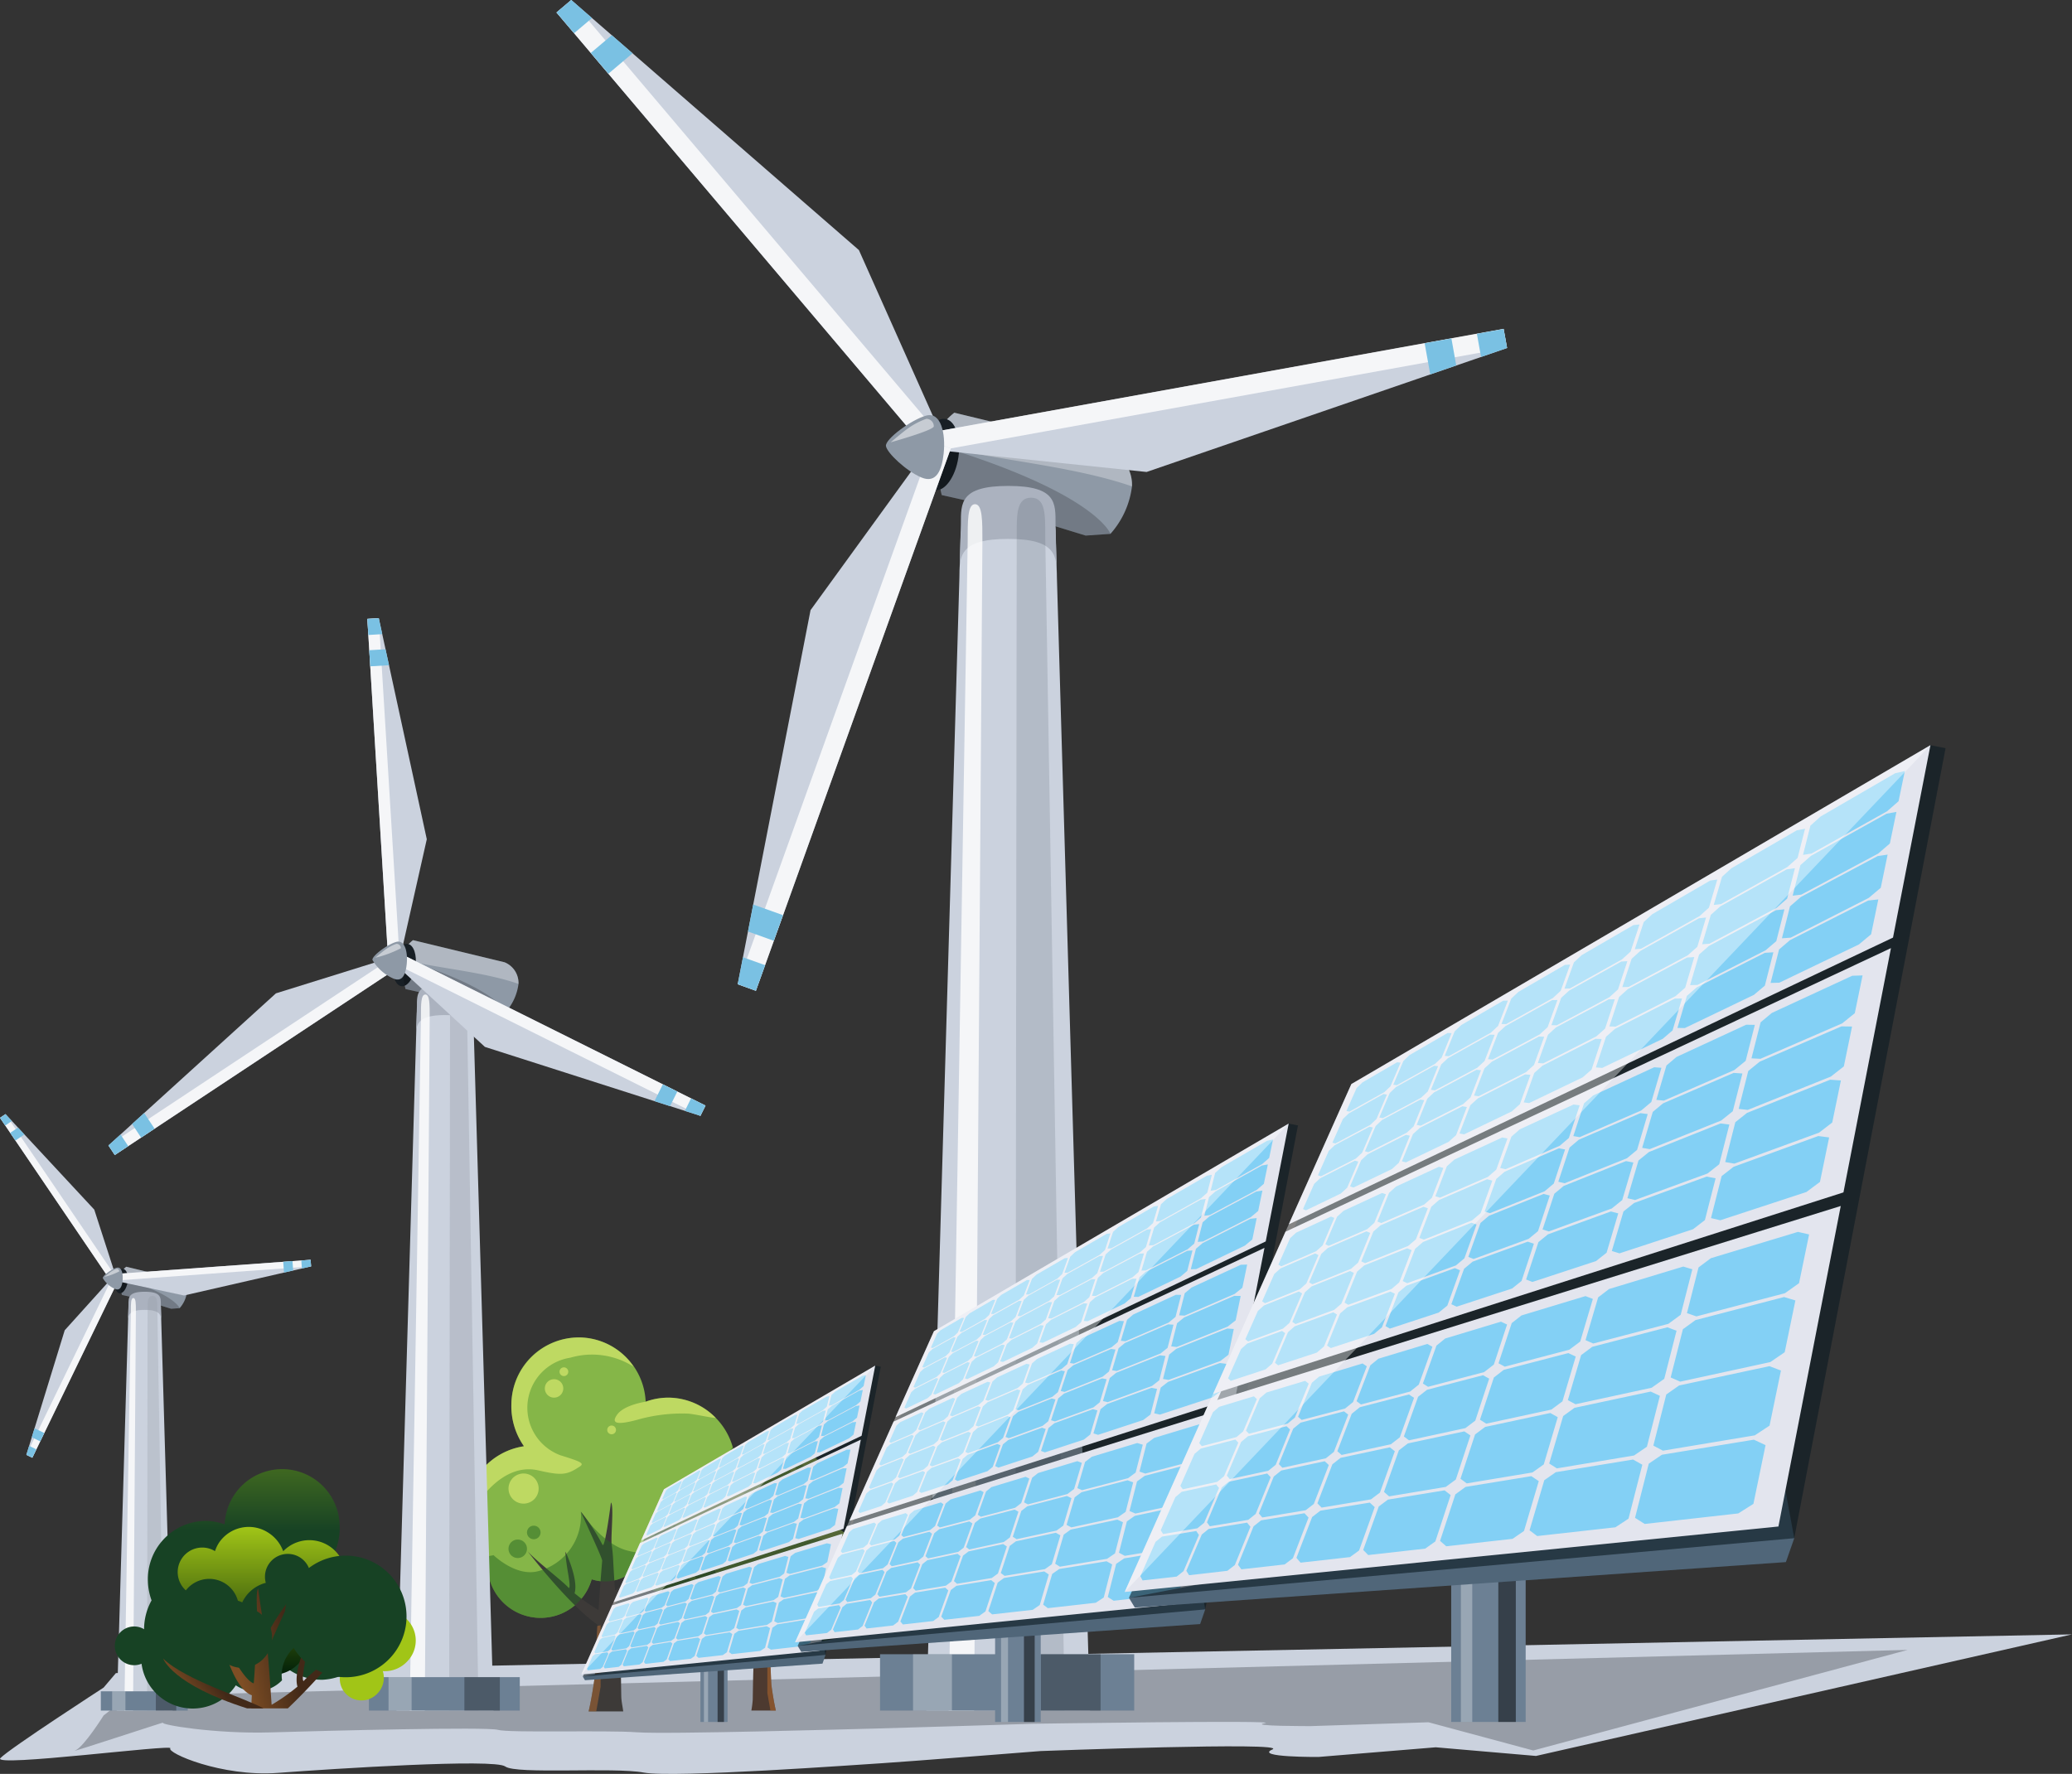
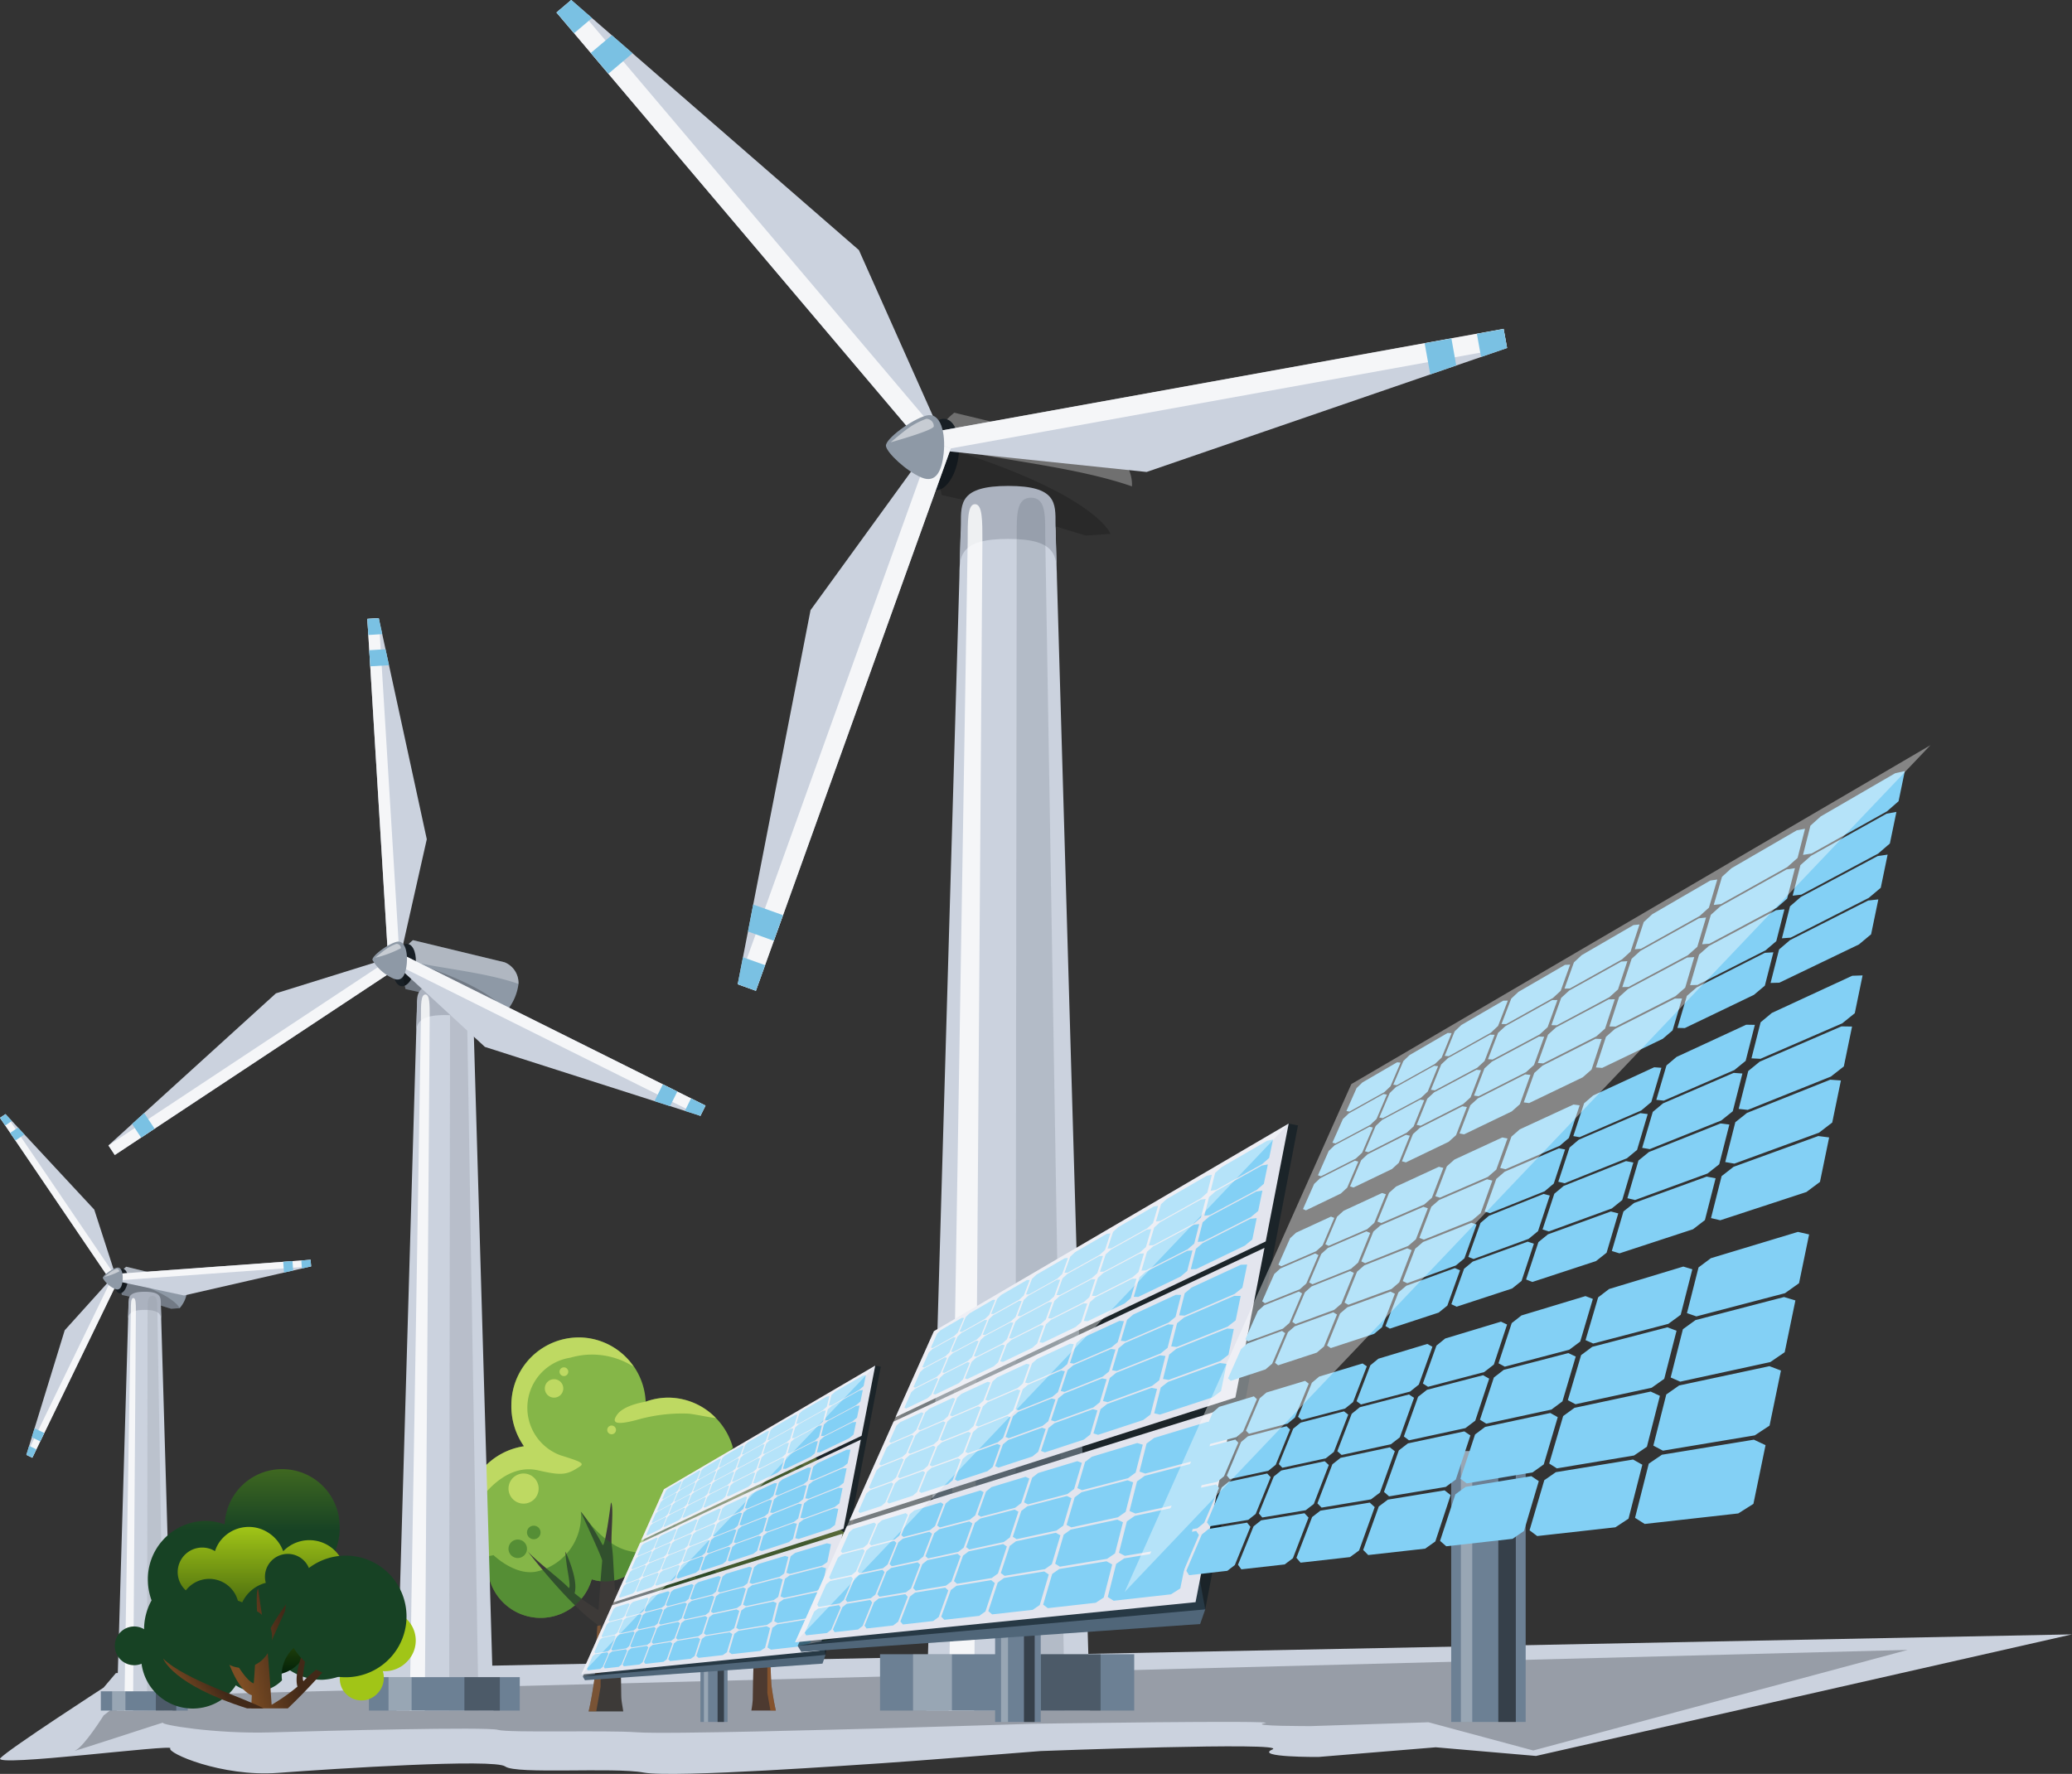
<svg xmlns="http://www.w3.org/2000/svg" xmlns:xlink="http://www.w3.org/1999/xlink" width="189.495" height="162.275" viewBox="0 0 189.495 162.275">
  <rect x="0" y="0" width="189.495" height="162.275" fill="#333333" stroke="none" />
  <defs>
    <linearGradient id="linear-gradient" x1="-238.586" y1="30.773" x2="-237.839" y2="29.369" gradientUnits="objectBoundingBox">
      <stop offset="0" stop-color="#4c5b68" />
      <stop offset="0.3" stop-color="#495865" />
      <stop offset="0.521" stop-color="#424f5b" />
      <stop offset="0.718" stop-color="#35414b" />
      <stop offset="0.899" stop-color="#242d35" />
      <stop offset="1" stop-color="#181f25" />
    </linearGradient>
    <linearGradient id="linear-gradient-2" x1="-687.774" y1="92.397" x2="-687.026" y2="90.993" xlink:href="#linear-gradient" />
    <linearGradient id="linear-gradient-3" x1="-398.416" y1="52.807" x2="-397.668" y2="51.404" xlink:href="#linear-gradient" />
    <linearGradient id="linear-gradient-4" x1="25.157" y1="0.283" x2="25.157" y2="-0.706" gradientUnits="objectBoundingBox">
      <stop offset="0" stop-color="#174224" />
      <stop offset="1" stop-color="#a1c517" />
    </linearGradient>
    <linearGradient id="linear-gradient-5" x1="34.714" y1="1" x2="34.714" gradientUnits="objectBoundingBox">
      <stop offset="0" stop-color="#001f08" />
      <stop offset="1" stop-color="#a1c517" />
    </linearGradient>
    <linearGradient id="linear-gradient-6" x1="55.127" y1="-1.884" x2="55.127" y2="-2.859" gradientUnits="objectBoundingBox">
      <stop offset="0" stop-color="#174224" />
      <stop offset="1" stop-color="#002400" />
    </linearGradient>
    <linearGradient id="linear-gradient-7" x1="62.424" y1="-39.834" x2="62.424" y2="-40.871" xlink:href="#linear-gradient-4" />
    <linearGradient id="linear-gradient-8" x1="0.55" y1="0.471" x2="0.128" y2="0.561" gradientUnits="objectBoundingBox">
      <stop offset="0" stop-color="#422918" />
      <stop offset="1" stop-color="#7e4e24" />
    </linearGradient>
    <linearGradient id="linear-gradient-9" x1="0.532" y1="0.488" x2="0.145" y2="0.64" xlink:href="#linear-gradient-8" />
    <linearGradient id="linear-gradient-10" x1="32.693" y1="38.17" x2="32.693" y2="37.122" xlink:href="#linear-gradient-4" />
    <linearGradient id="linear-gradient-11" x1="65.864" y1="-29.867" x2="65.864" y2="-30.918" xlink:href="#linear-gradient-4" />
    <linearGradient id="linear-gradient-12" x1="2.461" y1="-0.904" x2="2.461" y2="-1.905" xlink:href="#linear-gradient-4" />
  </defs>
  <g id="Ebene_10" data-name="Ebene 10" transform="translate(-344.067 -495.584)">
    <path id="Pfad_2493" data-name="Pfad 2493" d="M353.542,1009.553l1.127-1.328,178.893-3.54-49.019,11.121-9.167-.791-10.72.883s-5.887.046-4.228-.681-21.2.142-21.2.142-12.43.987-14.43,1.107-19.086,1.374-21.851.861-11.684.182-12.673-.558-15.616.2-20.788.586-10.2-1.843-9.84-2.248-16.352,1.764-15.544.9S353.542,1009.553,353.542,1009.553Z" transform="translate(0 -359.59)" fill="#cbd2de" />
    <path id="Pfad_2494" data-name="Pfad 2494" d="M369.956,1015.517l2.249-1.763,162.736-4.229-34.241,9.2-9.581-2.581-10.72.35s-5.887.018-4.228-.27-21.2.056-21.2.056-12.43.391-14.43.438-19.086.544-21.851.341-11.684.072-12.672-.221-15.616.077-20.788.232-10.2-.73-9.84-.89-8.842,2.886-8.034,2.544S369.956,1015.517,369.956,1015.517Z" transform="translate(-16.409 -363.009)" fill="#979da7" />
    <g id="Gruppe_1702" data-name="Gruppe 1702" transform="translate(386.379 617.924)">
      <path id="Pfad_2495" data-name="Pfad 2495" d="M513.411,931.978a4.9,4.9,0,0,0-.335-8.113,6.21,6.21,0,0,0-5.963-6.182,5.983,5.983,0,0,0-2.233.368,6.143,6.143,0,0,0-12.28.236,6.363,6.363,0,0,0,1.14,3.822l-.01.021a6.249,6.249,0,0,0-5.3,6.055,6.461,6.461,0,0,0,.114,1.381,2.577,2.577,0,0,0,.3,3.144,2.609,2.609,0,0,0,1.6.816,4.859,4.859,0,0,0,9.5.772,3.912,3.912,0,0,0,3.254-.377,6.015,6.015,0,0,0,6.893.975,2.209,2.209,0,1,0,3.312-2.92Z" transform="translate(-488.143 -912.166)" fill="#85b648" />
      <path id="Pfad_2496" data-name="Pfad 2496" d="M516.422,974.529a17.218,17.218,0,0,0-.031-1.892c1.746-.6,2.758-5.432,2.758-5.432-1.316,2.824-2.37,4.272-2.914,4.424-.061-.609-.139-2.051-.172-2.655a13.939,13.939,0,0,0-.135-1.463c-.112-.66.224-3.629-.072-3.909,0,0-.548,4.343-.779,3.86a18.106,18.106,0,0,0-1.969-3.016c-.108-.159,1.971,4.238,1.948,4.485-.086.992-.2,2.429-.338,4.51a16.459,16.459,0,0,1-2.188-1.534c.378-1.285-.834-3.807-.834-3.807.037,1.36.558,3.168.313,3.337-.533-.633-3.2-2.629-3.833-3.451,0,0,3.732,4.9,6.444,6.794-.126,1.59-.175,4.21-.241,4.719-.137,1.062-.347,2.289-.563,3.217h3.163c-.053-.459-.169-.9-.179-1.391-.02-.978-.048-4.426-.162-5.112,3.941-1.96,7.251-6.68,7.251-6.68C521.059,972.3,517.6,974.437,516.422,974.529Z" transform="translate(-502.294 -948.497)" fill="#3d3a38" />
      <path id="Pfad_2497" data-name="Pfad 2497" d="M498.663,914.029a7.09,7.09,0,0,1,5.8.822,6.084,6.084,0,0,0-4.862-2.682,6.221,6.221,0,0,0-6.321,6.12,6.363,6.363,0,0,0,1.14,3.822l-.01.021a6.249,6.249,0,0,0-5.3,6.055,6.4,6.4,0,0,0,.043.91c.534-1.184,3.021-5.577,6.59-4.762,2.177.5,2.635.418,3.813-.367.431-.288.017-.454-1.785-1.014A4.633,4.633,0,0,1,498.663,914.029Z" transform="translate(-488.824 -912.166)" fill="#f8fd7c" opacity="0.5" />
      <path id="Pfad_2498" data-name="Pfad 2498" d="M535.731,932.487c-.649.892.092.949,1.826.486a14.913,14.913,0,0,1,4.644-.565c.631.05,2.121.388,2.547.4a6,6,0,0,0-6.419-1.489S536.38,931.594,535.731,932.487Z" transform="translate(-521.591 -925.432)" fill="#f8fd7c" opacity="0.5" />
      <g id="Gruppe_1701" data-name="Gruppe 1701" transform="translate(0.364 10.029)" opacity="0.5">
        <path id="Pfad_2499" data-name="Pfad 2499" d="M516.276,952.157a4.9,4.9,0,0,0-2.323-4.17,6.408,6.408,0,0,0-.251-1.67,2.715,2.715,0,0,1-1.537,1.245c-1.705.515-.649,1.407-.649,1.407s2.269,3.915-1.46,6.165a8.349,8.349,0,0,1-5.9.676c-2.357-.556-4.326-3.572-4.326-3.572a5.229,5.229,0,0,1-3.9,5.438c-2.021.55-4.086-1.464-4.086-1.464a5.476,5.476,0,0,1-1.431.142c-.4.011-.752.013-1.037.013a2.553,2.553,0,0,0,1.942,1.283,4.859,4.859,0,0,0,9.5.772,3.913,3.913,0,0,0,3.254-.377,6.015,6.015,0,0,0,6.893.975,2.209,2.209,0,1,0,3.312-2.92A4.9,4.9,0,0,0,516.276,952.157Z" transform="translate(-489.384 -946.317)" fill="#266521" />
        <path id="Pfad_2500" data-name="Pfad 2500" d="M556.451,965.477a1.332,1.332,0,1,1-1.332-1.331A1.332,1.332,0,0,1,556.451,965.477Z" transform="translate(-534.873 -958.91)" fill="#266521" />
        <path id="Pfad_2501" data-name="Pfad 2501" d="M549.563,971.179a.844.844,0,1,1-.844-.845A.844.844,0,0,1,549.563,971.179Z" transform="translate(-530.697 -963.281)" fill="#266521" />
        <path id="Pfad_2502" data-name="Pfad 2502" d="M504.113,975.992a.845.845,0,1,1-.845-.844A.845.845,0,0,1,504.113,975.992Z" transform="translate(-498.594 -966.681)" fill="#266521" />
        <path id="Pfad_2503" data-name="Pfad 2503" d="M558.212,959.883a.621.621,0,1,1-.62-.62A.621.621,0,0,1,558.212,959.883Z" transform="translate(-537.122 -955.461)" fill="#266521" />
        <path id="Pfad_2504" data-name="Pfad 2504" d="M509.419,971.449a.62.62,0,1,1-.62-.621A.62.62,0,0,1,509.419,971.449Z" transform="translate(-502.659 -963.63)" fill="#266521" />
      </g>
      <path id="Pfad_2505" data-name="Pfad 2505" d="M565.768,980.854a.844.844,0,1,1-.844-.845A.844.844,0,0,1,565.768,980.854Z" transform="translate(-541.779 -960.085)" fill="#7dc04b" />
      <path id="Pfad_2506" data-name="Pfad 2506" d="M569.86,976.949a.543.543,0,1,1-.542-.542A.543.543,0,0,1,569.86,976.949Z" transform="translate(-545.095 -957.541)" fill="#7dc04b" />
      <path id="Pfad_2507" data-name="Pfad 2507" d="M515.418,926.041a.844.844,0,1,1-.844-.844A.845.845,0,0,1,515.418,926.041Z" transform="translate(-506.215 -921.37)" fill="#f8fd7c" opacity="0.5" />
      <path id="Pfad_2508" data-name="Pfad 2508" d="M505.179,955.951a1.378,1.378,0,1,1-1.377-1.377A1.376,1.376,0,0,1,505.179,955.951Z" transform="translate(-498.229 -942.12)" fill="#f8fd7c" opacity="0.5" />
      <path id="Pfad_2509" data-name="Pfad 2509" d="M519.123,921.9a.4.4,0,1,1-.4-.4A.4.4,0,0,1,519.123,921.9Z" transform="translate(-509.464 -918.757)" fill="#f8fd7c" opacity="0.5" />
      <path id="Pfad_2510" data-name="Pfad 2510" d="M533.988,940.038a.4.4,0,1,1-.4-.4A.4.4,0,0,1,533.988,940.038Z" transform="translate(-519.964 -931.572)" fill="#f8fd7c" opacity="0.5" />
      <path id="Pfad_2511" data-name="Pfad 2511" d="M528.475,1002.441v-.6l-.3.076c-.118,1.6-.167,4.095-.231,4.59-.137,1.062-.347,2.289-.563,3.217h.695l.4-2.255Z" transform="translate(-515.859 -975.509)" fill="#b76d32" opacity="0.5" />
    </g>
    <g id="Gruppe_1724" data-name="Gruppe 1724" transform="translate(344.067 495.584)">
      <g id="Gruppe_1709" data-name="Gruppe 1709" transform="translate(50.895 0)">
-         <path id="Pfad_2512" data-name="Pfad 2512" d="M635.6,631.67l4.029.9,9.134,2.806,2.268-.157A7.992,7.992,0,0,0,653,630.876a3.437,3.437,0,0,0-2.15-3.333l-14.1-3.407s-1.871,1.433-1.871,2.868A32.342,32.342,0,0,0,635.6,631.67Z" transform="translate(-600.369 -586.383)" fill="#8e99a6" />
        <path id="Pfad_2513" data-name="Pfad 2513" d="M653,630.876a3.437,3.437,0,0,0-2.15-3.333l-14.1-3.407s-1.871,1.433-1.871,2.868C639.333,628.37,647.212,628.865,653,630.876Z" transform="translate(-600.369 -586.383)" fill="#fff" opacity="0.3" />
        <path id="Pfad_2514" data-name="Pfad 2514" d="M634.241,629.578c-.271,1.8-1.248,3.146-2.177,3s-1.466-1.713-1.2-3.515,1.248-3.147,2.179-3.006S634.511,627.776,634.241,629.578Z" transform="translate(-597.487 -587.736)" fill="url(#linear-gradient)" />
        <path id="Pfad_2515" data-name="Pfad 2515" d="M635.6,638.569l4.029.9,9.134,2.806,2.268-.157s-1.284-3.764-16.149-8.211A32.342,32.342,0,0,0,635.6,638.569Z" transform="translate(-600.369 -593.282)" opacity="0.2" />
        <g id="Gruppe_1703" data-name="Gruppe 1703">
          <path id="Pfad_2516" data-name="Pfad 2516" d="M552.773,535.826l-7.745-17.364L518.72,495.584l-1.349,1.143,34.054,40.24Z" transform="translate(-517.371 -495.584)" fill="#cbd2de" />
          <rect id="Rechteck_734" data-name="Rechteck 734" width="1.767" height="52.716" transform="matrix(0.763, -0.646, 0.646, 0.763, 0, 1.142)" fill="#fff" opacity="0.8" />
          <path id="Pfad_2517" data-name="Pfad 2517" d="M531.864,508.21l-2.211,1.87-1.609-1.9,1.922-1.624Z" transform="translate(-524.909 -503.336)" fill="#7ac1e3" />
          <path id="Pfad_2518" data-name="Pfad 2518" d="M520.618,497.235l-1.641,1.389-1.606-1.9,1.349-1.143Z" transform="translate(-517.371 -495.584)" fill="#7ac1e3" />
          <path id="Pfad_2519" data-name="Pfad 2519" d="M635.989,609.164l18.91,1.973L687.867,599.8l-.314-1.74-51.879,9.37Z" transform="translate(-600.931 -567.962)" fill="#cbd2de" />
          <rect id="Rechteck_735" data-name="Rechteck 735" width="52.717" height="1.768" transform="matrix(0.984, -0.178, 0.178, 0.984, 34.743, 39.462)" fill="#fff" opacity="0.8" />
          <path id="Pfad_2520" data-name="Pfad 2520" d="M788.238,604.289l-.513-2.851,2.448-.441.441,2.474Z" transform="translate(-708.329 -570.039)" fill="#7ac1e3" />
          <path id="Pfad_2521" data-name="Pfad 2521" d="M804.374,600.615l-.382-2.119,2.448-.44.314,1.74Z" transform="translate(-719.819 -567.962)" fill="#7ac1e3" />
          <path id="Pfad_2522" data-name="Pfad 2522" d="M591.628,633.232l-11.166,15.392L573.8,682.844l1.663.6,17.827-49.614Z" transform="translate(-557.229 -592.808)" fill="#cbd2de" />
          <path id="Pfad_2523" data-name="Pfad 2523" d="M591.628,633.232,573.8,682.844l1.663.6,17.827-49.614Z" transform="translate(-557.229 -592.808)" fill="#fff" opacity="0.8" />
          <path id="Pfad_2524" data-name="Pfad 2524" d="M577.481,777.338l2.727.975-.841,2.344-2.363-.85Z" transform="translate(-559.492 -694.594)" fill="#7ac1e3" />
          <path id="Pfad_2525" data-name="Pfad 2525" d="M574.281,793.761l2.028.725-.845,2.342-1.663-.6Z" transform="translate(-557.229 -706.193)" fill="#7ac1e3" />
        </g>
        <path id="Pfad_2526" data-name="Pfad 2526" d="M625.235,628.417c.2-1.851-.251-3.837-1.595-3.478s-3.771,2.154-3.683,2.783,1.873,2.308,3.255,2.883S625.072,629.888,625.235,628.417Z" transform="translate(-589.828 -586.921)" fill="#8e99a6" />
        <path id="Pfad_2527" data-name="Pfad 2527" d="M624.7,626.034a.677.677,0,0,1,.685.686c-.01.371-3.945,1.463-3.945,1.463s1.16-.98,1.565-1.26A6.846,6.846,0,0,1,624.7,626.034Z" transform="translate(-590.88 -587.72)" fill="#fff" opacity="0.5" />
        <g id="Gruppe_1707" data-name="Gruppe 1707" transform="translate(33.824 44.454)">
          <g id="Gruppe_1704" data-name="Gruppe 1704">
            <path id="Pfad_2528" data-name="Pfad 2528" d="M647.51,761.559l-3.14-107.605h-.014a2.639,2.639,0,0,0-1.492-2.584,5.246,5.246,0,0,0-4.089-.6,3.646,3.646,0,0,0-3.075,3.18h-.016l-3.139,107.605Z" transform="translate(-632.545 -649.531)" fill="#cbd2de" />
            <path id="Pfad_2529" data-name="Pfad 2529" d="M647.283,651.8c4.5,0,4.458,1.614,4.458,3.6l-.12-4.958c0-1.927.1-3.489-4.316-3.489s-4.341,1.562-4.341,3.489l-.139,4.958C642.825,653.413,642.781,651.8,647.283,651.8Z" transform="translate(-639.806 -646.955)" fill="#abb2bf" />
          </g>
          <g id="Gruppe_1705" data-name="Gruppe 1705" transform="translate(8.132 1.072)" opacity="0.6">
            <path id="Pfad_2530" data-name="Pfad 2530" d="M664.757,761.561h-4.522l.131-107.5c0-1.909-.023-3.456,1.311-3.456s1.3,1.547,1.3,3.456Z" transform="translate(-660.235 -650.605)" fill="#0c1b24" opacity="0.2" />
          </g>
          <g id="Gruppe_1706" data-name="Gruppe 1706" transform="translate(2.041 1.671)">
            <path id="Pfad_2531" data-name="Pfad 2531" d="M639.494,763h2.326l.76-106.917c0-1.9.013-3.44-.677-3.44s-.67,1.539-.67,3.44Z" transform="translate(-639.494 -652.646)" fill="#fff" opacity="0.8" />
          </g>
        </g>
        <g id="Gruppe_1708" data-name="Gruppe 1708" transform="translate(29.588 151.327)">
          <rect id="Rechteck_736" data-name="Rechteck 736" width="23.246" height="5.155" fill="#6c8094" />
          <rect id="Rechteck_737" data-name="Rechteck 737" width="3.556" height="5.155" transform="translate(3.02)" fill="#fff" opacity="0.3" />
          <rect id="Rechteck_738" data-name="Rechteck 738" width="5.459" height="5.155" transform="translate(14.712)" opacity="0.3" />
        </g>
      </g>
      <g id="Gruppe_1716" data-name="Gruppe 1716" transform="translate(0 101.919)">
        <path id="Pfad_2532" data-name="Pfad 2532" d="M381.445,892.743l1.378.307,3.124.959.776-.053a2.733,2.733,0,0,0,.675-1.484,1.175,1.175,0,0,0-.735-1.14l-4.822-1.165s-.64.49-.64.981A11.064,11.064,0,0,0,381.445,892.743Z" transform="translate(-370.295 -876.206)" fill="#8e99a6" />
        <path id="Pfad_2533" data-name="Pfad 2533" d="M387.4,892.472a1.175,1.175,0,0,0-.735-1.14l-4.822-1.165s-.64.49-.64.981C382.723,891.615,385.418,891.784,387.4,892.472Z" transform="translate(-370.295 -876.206)" fill="#fff" opacity="0.3" />
        <path id="Pfad_2534" data-name="Pfad 2534" d="M380.981,892.029c-.093.615-.427,1.076-.745,1.027s-.5-.586-.409-1.2.427-1.076.745-1.028S381.074,891.412,380.981,892.029Z" transform="translate(-369.309 -876.669)" fill="url(#linear-gradient-2)" />
        <path id="Pfad_2535" data-name="Pfad 2535" d="M381.445,895.1l1.378.307,3.124.959.776-.053s-.439-1.287-5.522-2.808A11.062,11.062,0,0,0,381.445,895.1Z" transform="translate(-370.295 -878.566)" opacity="0.2" />
        <g id="Gruppe_1710" data-name="Gruppe 1710">
          <path id="Pfad_2536" data-name="Pfad 2536" d="M354.688,857.548l-2-6.185-8.116-8.734-.5.34,10.121,14.918Z" transform="translate(-344.067 -842.629)" fill="#cbd2de" />
          <rect id="Rechteck_739" data-name="Rechteck 739" width="0.604" height="18.027" transform="translate(0 0.34) rotate(-34.151)" fill="#fff" opacity="0.8" />
          <path id="Pfad_2537" data-name="Pfad 2537" d="M348.537,847.449l-.82.556-.479-.7.712-.482Z" transform="translate(-346.308 -845.588)" fill="#7ac1e3" />
          <path id="Pfad_2538" data-name="Pfad 2538" d="M345.153,843.259l-.608.413-.477-.7.5-.34Z" transform="translate(-344.067 -842.629)" fill="#7ac1e3" />
          <path id="Pfad_2539" data-name="Pfad 2539" d="M379.609,889.91l6.359,1.357,11.622-2.661-.044-.6-17.981,1.305Z" transform="translate(-369.14 -874.677)" fill="#cbd2de" />
          <rect id="Rechteck_740" data-name="Rechteck 740" width="18.028" height="0.605" transform="translate(10.425 14.63) rotate(-4.149)" fill="#fff" opacity="0.8" />
          <path id="Pfad_2540" data-name="Pfad 2540" d="M432.336,889.462l-.071-.988.848-.061.06.857Z" transform="translate(-406.363 -874.967)" fill="#7ac1e3" />
          <path id="Pfad_2541" data-name="Pfad 2541" d="M437.956,888.8l-.053-.734.849-.061.044.6Z" transform="translate(-410.346 -874.677)" fill="#7ac1e3" />
          <path id="Pfad_2542" data-name="Pfad 2542" d="M360.142,893.516l-4.355,4.829-3.506,11.395.544.264,7.861-16.224Z" transform="translate(-349.869 -878.571)" fill="#cbd2de" />
          <rect id="Rechteck_741" data-name="Rechteck 741" width="18.028" height="0.604" transform="translate(2.412 31.168) rotate(-64.148)" fill="#fff" opacity="0.8" />
          <path id="Pfad_2543" data-name="Pfad 2543" d="M354.217,940.493l.892.431-.371.766-.773-.375Z" transform="translate(-351.059 -911.753)" fill="#7ac1e3" />
          <path id="Pfad_2544" data-name="Pfad 2544" d="M352.533,945.961l.663.32-.372.765-.544-.264Z" transform="translate(-349.869 -915.615)" fill="#7ac1e3" />
        </g>
        <path id="Pfad_2545" data-name="Pfad 2545" d="M377.9,891.631c.068-.633-.086-1.312-.545-1.189s-1.29.737-1.26.952a2.41,2.41,0,0,0,1.113.986C377.684,892.575,377.846,892.135,377.9,891.631Z" transform="translate(-366.69 -876.39)" fill="#8e99a6" />
        <path id="Pfad_2546" data-name="Pfad 2546" d="M377.72,890.816a.232.232,0,0,1,.235.235,5.867,5.867,0,0,1-1.349.5s.4-.335.535-.431A2.362,2.362,0,0,1,377.72,890.816Z" transform="translate(-367.05 -876.663)" fill="#fff" opacity="0.5" />
        <g id="Gruppe_1714" data-name="Gruppe 1714" transform="translate(10.67 16.253)">
          <g id="Gruppe_1711" data-name="Gruppe 1711">
            <path id="Pfad_2547" data-name="Pfad 2547" d="M385.519,937.163l-1.074-36.8h0a.9.9,0,0,0-.51-.883,1.8,1.8,0,0,0-1.4-.2,1.247,1.247,0,0,0-1.051,1.087h-.006l-1.074,36.8Z" transform="translate(-380.401 -898.852)" fill="#cbd2de" />
            <path id="Pfad_2548" data-name="Pfad 2548" d="M385.442,899.627c1.539,0,1.524.552,1.524,1.232l-.041-1.7c0-.659.036-1.193-1.476-1.193s-1.485.534-1.485,1.193l-.048,1.7C383.917,900.179,383.9,899.627,385.442,899.627Z" transform="translate(-382.884 -897.971)" fill="#abb2bf" />
          </g>
          <g id="Gruppe_1712" data-name="Gruppe 1712" transform="translate(2.781 0.367)" opacity="0.5">
            <path id="Pfad_2549" data-name="Pfad 2549" d="M391.417,937.163h-1.546l.045-36.762c0-.653-.008-1.182.448-1.182s.446.529.446,1.182Z" transform="translate(-389.871 -899.219)" fill="#979da7" opacity="0.6" />
          </g>
          <g id="Gruppe_1713" data-name="Gruppe 1713" transform="translate(0.698 0.571)">
            <path id="Pfad_2550" data-name="Pfad 2550" d="M382.778,937.656h.8l.26-36.563c0-.65,0-1.176-.232-1.176s-.229.526-.229,1.176Z" transform="translate(-382.778 -899.917)" fill="#fff" opacity="0.8" />
          </g>
        </g>
        <g id="Gruppe_1715" data-name="Gruppe 1715" transform="translate(9.222 52.8)">
          <rect id="Rechteck_742" data-name="Rechteck 742" width="7.95" height="1.763" fill="#6c8094" />
          <rect id="Rechteck_743" data-name="Rechteck 743" width="1.216" height="1.763" transform="translate(1.033)" fill="#fff" opacity="0.3" />
          <rect id="Rechteck_744" data-name="Rechteck 744" width="1.867" height="1.763" transform="translate(5.031)" opacity="0.3" />
        </g>
      </g>
      <g id="Gruppe_1723" data-name="Gruppe 1723" transform="translate(9.918 56.548)">
        <path id="Pfad_2551" data-name="Pfad 2551" d="M469.329,792.912l2.391.533,5.422,1.665,1.345-.094a4.75,4.75,0,0,0,1.174-2.576,2.042,2.042,0,0,0-1.279-1.978l-8.37-2.023s-1.109.85-1.109,1.7A19.211,19.211,0,0,0,469.329,792.912Z" transform="translate(-442.16 -758.984)" fill="#8e99a6" />
        <path id="Pfad_2552" data-name="Pfad 2552" d="M479.662,792.441a2.042,2.042,0,0,0-1.279-1.978l-8.37-2.023s-1.109.85-1.109,1.7C471.547,790.953,476.224,791.247,479.662,792.441Z" transform="translate(-442.16 -758.984)" fill="#fff" opacity="0.3" />
        <path id="Pfad_2553" data-name="Pfad 2553" d="M468.521,791.67c-.162,1.069-.741,1.869-1.292,1.784s-.87-1.016-.712-2.086.742-1.868,1.294-1.785S468.681,790.6,468.521,791.67Z" transform="translate(-440.446 -759.787)" fill="url(#linear-gradient-3)" />
        <path id="Pfad_2554" data-name="Pfad 2554" d="M469.329,797.01l2.391.533,5.422,1.665,1.345-.094s-.761-2.234-9.583-4.873A19.211,19.211,0,0,0,469.329,797.01Z" transform="translate(-442.16 -763.081)" opacity="0.2" />
        <g id="Gruppe_1720" data-name="Gruppe 1720" transform="translate(26.336 33.435)">
          <g id="Gruppe_1717" data-name="Gruppe 1717">
            <path id="Pfad_2555" data-name="Pfad 2555" d="M476.4,870.014l-1.865-63.874h-.007a1.568,1.568,0,0,0-.886-1.533,3.114,3.114,0,0,0-2.427-.355,2.163,2.163,0,0,0-1.826,1.887h-.008l-1.865,63.874Z" transform="translate(-467.514 -803.516)" fill="#cbd2de" />
            <path id="Pfad_2556" data-name="Pfad 2556" d="M476.264,804.862c2.672,0,2.644.958,2.644,2.14l-.068-2.943c0-1.144.061-2.071-2.564-2.071s-2.576.927-2.576,2.071L473.618,807C473.618,805.82,473.592,804.862,476.264,804.862Z" transform="translate(-471.825 -801.988)" fill="#abb2bf" />
          </g>
          <g id="Gruppe_1718" data-name="Gruppe 1718" transform="translate(4.827 0.636)" opacity="0.6">
-             <path id="Pfad_2557" data-name="Pfad 2557" d="M486.638,870.015h-2.686l.076-63.811c0-1.133-.013-2.052.781-2.052s.774.919.774,2.052Z" transform="translate(-483.952 -804.152)" fill="#979da7" opacity="0.6" />
+             <path id="Pfad_2557" data-name="Pfad 2557" d="M486.638,870.015h-2.686l.076-63.811c0-1.133-.013-2.052.781-2.052s.774.919.774,2.052" transform="translate(-483.952 -804.152)" fill="#979da7" opacity="0.6" />
          </g>
          <g id="Gruppe_1719" data-name="Gruppe 1719" transform="translate(1.211 0.993)">
            <path id="Pfad_2558" data-name="Pfad 2558" d="M471.637,870.874h1.382l.451-63.465c0-1.127.008-2.04-.4-2.04s-.4.913-.4,2.04Z" transform="translate(-471.637 -805.368)" fill="#fff" opacity="0.8" />
          </g>
        </g>
        <g id="Gruppe_1721" data-name="Gruppe 1721" transform="translate(23.822 96.875)">
          <rect id="Rechteck_745" data-name="Rechteck 745" width="13.797" height="3.058" fill="#6c8094" />
          <rect id="Rechteck_746" data-name="Rechteck 746" width="2.112" height="3.058" transform="translate(1.792)" fill="#fff" opacity="0.3" />
          <rect id="Rechteck_747" data-name="Rechteck 747" width="3.24" height="3.058" transform="translate(8.732)" opacity="0.3" />
        </g>
        <g id="Gruppe_1722" data-name="Gruppe 1722" transform="translate(0 0)">
          <path id="Pfad_2559" data-name="Pfad 2559" d="M466.812,793.38l8.3,7.652,19.711,6.307.467-.939-28.005-13.958Z" transform="translate(-440.683 -761.811)" fill="#cbd2de" />
          <path id="Pfad_2560" data-name="Pfad 2560" d="M466.812,793.38l28.007,13.959.467-.939-28.005-13.958Z" transform="translate(-440.683 -761.811)" fill="#fff" opacity="0.8" />
          <path id="Pfad_2561" data-name="Pfad 2561" d="M547.878,834.892l.768-1.538,1.322.659-.666,1.335Z" transform="translate(-497.942 -790.708)" fill="#7ac1e3" />
          <path id="Pfad_2562" data-name="Pfad 2562" d="M557.335,838.869l.57-1.145,1.32.66-.467.939Z" transform="translate(-504.621 -793.795)" fill="#7ac1e3" />
          <path id="Pfad_2563" data-name="Pfad 2563" d="M403.931,793.574l-10.775,3.358-15.317,13.915.579.875,26.094-17.273Z" transform="translate(-377.839 -762.61)" fill="#cbd2de" />
          <rect id="Rechteck_748" data-name="Rechteck 748" width="31.292" height="1.05" transform="matrix(0.834, -0.552, 0.552, 0.834, 0, 48.237)" fill="#fff" opacity="0.8" />
          <path id="Pfad_2564" data-name="Pfad 2564" d="M386.3,842.3l.95,1.433-1.231.814-.823-1.245Z" transform="translate(-383.031 -797.028)" fill="#7ac1e3" />
-           <path id="Pfad_2565" data-name="Pfad 2565" d="M378.945,848.975l.705,1.065-1.232.814-.579-.875Z" transform="translate(-377.839 -801.741)" fill="#7ac1e3" />
          <path id="Pfad_2566" data-name="Pfad 2566" d="M461.419,719.373l2.48-11.011-4.39-20.223-1.047.064,1.911,31.234Z" transform="translate(-434.785 -688.138)" fill="#cbd2de" />
          <rect id="Rechteck_749" data-name="Rechteck 749" width="1.049" height="31.293" transform="translate(23.677 0.064) rotate(-3.5)" fill="#fff" opacity="0.8" />
          <path id="Pfad_2567" data-name="Pfad 2567" d="M460.867,699.3l-1.717.1-.09-1.473,1.488-.091Z" transform="translate(-435.208 -694.993)" fill="#7ac1e3" />
          <path id="Pfad_2568" data-name="Pfad 2568" d="M459.826,689.6l-1.274.078-.089-1.474,1.047-.064Z" transform="translate(-434.785 -688.138)" fill="#7ac1e3" />
        </g>
        <path id="Pfad_2569" data-name="Pfad 2569" d="M463.176,790.984c.119-1.1-.147-2.278-.946-2.065s-2.238,1.279-2.186,1.651a4.158,4.158,0,0,0,1.932,1.71C462.8,792.62,463.079,791.857,463.176,790.984Z" transform="translate(-435.901 -759.304)" fill="#8e99a6" />
        <path id="Pfad_2570" data-name="Pfad 2570" d="M462.865,789.571a.4.4,0,0,1,.408.406,10.155,10.155,0,0,1-2.341.868s.686-.581.928-.748A4.038,4.038,0,0,1,462.865,789.571Z" transform="translate(-436.529 -759.78)" fill="#fff" opacity="0.5" />
      </g>
    </g>
    <g id="Gruppe_1726" data-name="Gruppe 1726" transform="translate(403.876 627.829)">
      <path id="Pfad_2571" data-name="Pfad 2571" d="M549.13,959.926a3.474,3.474,0,0,1,.237-5.746,4.4,4.4,0,0,1,4.224-4.378,4.236,4.236,0,0,1,1.581.261,4.35,4.35,0,0,1,8.7.167,4.506,4.506,0,0,1-.808,2.707.121.121,0,0,1,.007.015,4.426,4.426,0,0,1,3.755,4.288,4.514,4.514,0,0,1-.081.978,1.826,1.826,0,0,1-.214,2.226,1.847,1.847,0,0,1-1.137.579,3.441,3.441,0,0,1-6.729.547,2.774,2.774,0,0,1-2.3-.268,4.26,4.26,0,0,1-4.882.691,1.565,1.565,0,1,1-2.346-2.068Z" transform="translate(-547.722 -945.894)" fill="#91b63f" />
      <path id="Pfad_2572" data-name="Pfad 2572" d="M566.659,990.062a12.284,12.284,0,0,1,.023-1.34c-1.237-.424-1.953-3.846-1.953-3.846.931,2,1.677,3.025,2.063,3.133.043-.431.1-1.453.122-1.881a9.671,9.671,0,0,1,.1-1.036c.079-.468-.159-2.571.051-2.768,0,0,.389,3.076.552,2.734a12.818,12.818,0,0,1,1.394-2.136c.076-.112-1.4,3-1.38,3.177.06.7.14,1.72.238,3.194a11.61,11.61,0,0,0,1.55-1.087c-.268-.91.59-2.7.59-2.7-.026.963-.395,2.244-.221,2.363.378-.448,2.268-1.862,2.715-2.444a29.21,29.21,0,0,1-4.564,4.812c.088,1.126.124,2.982.17,3.342.1.752.246,1.621.4,2.279h-2.24a9.783,9.783,0,0,0,.126-.986c.015-.693.035-3.135.115-3.621a16.931,16.931,0,0,1-5.135-4.731C563.375,988.486,565.825,990,566.659,990.062Z" transform="translate(-557.362 -971.625)" fill="#4d3a30" />
      <path id="Pfad_2573" data-name="Pfad 2573" d="M579.841,947.214a5.025,5.025,0,0,0-4.109.582,4.312,4.312,0,0,1,3.444-1.9,4.406,4.406,0,0,1,4.477,4.335,4.505,4.505,0,0,1-.808,2.707.114.114,0,0,1,.007.015,4.453,4.453,0,0,1,3.725,4.933c-.378-.838-2.139-3.949-4.667-3.373-1.541.352-1.866.3-2.7-.26-.305-.2-.012-.321,1.265-.718A3.281,3.281,0,0,0,579.841,947.214Z" transform="translate(-567.506 -945.894)" fill="#f9fd6f" opacity="0.5" />
      <path id="Pfad_2574" data-name="Pfad 2574" d="M563.993,960.286c.46.632-.065.672-1.293.345a10.553,10.553,0,0,0-3.289-.4c-.447.035-1.5.275-1.8.283a4.254,4.254,0,0,1,4.547-1.055S563.533,959.654,563.993,960.286Z" transform="translate(-554.703 -955.29)" fill="#f9fd6f" opacity="0.5" />
      <g id="Gruppe_1725" data-name="Gruppe 1725" transform="translate(0 7.103)" opacity="0.5">
        <path id="Pfad_2575" data-name="Pfad 2575" d="M547.722,974.218a3.469,3.469,0,0,1,1.645-2.953,4.52,4.52,0,0,1,.178-1.182,1.921,1.921,0,0,0,1.088.881c1.208.365.46,1,.46,1s-1.607,2.773,1.035,4.367a5.908,5.908,0,0,0,4.175.478c1.67-.394,3.064-2.53,3.064-2.53a3.7,3.7,0,0,0,2.759,3.852c1.432.39,2.894-1.037,2.894-1.037a3.876,3.876,0,0,0,1.013.1c.286.007.532.009.735.009a1.812,1.812,0,0,1-1.376.909,3.441,3.441,0,0,1-6.729.547,2.774,2.774,0,0,1-2.3-.268,4.26,4.26,0,0,1-4.882.691,1.565,1.565,0,1,1-2.346-2.068A3.467,3.467,0,0,1,547.722,974.218Z" transform="translate(-547.722 -970.082)" fill="#34651c" />
        <path id="Pfad_2576" data-name="Pfad 2576" d="M560.54,983.651a.943.943,0,1,0,.943-.943A.943.943,0,0,0,560.54,983.651Z" transform="translate(-556.776 -979)" fill="#34651c" />
        <path id="Pfad_2577" data-name="Pfad 2577" d="M567.076,987.69a.6.6,0,1,0,.6-.6A.6.6,0,0,0,567.076,987.69Z" transform="translate(-561.392 -982.096)" fill="#34651c" />
        <path id="Pfad_2578" data-name="Pfad 2578" d="M599.265,991.1a.6.6,0,1,0,.6-.6A.6.6,0,0,0,599.265,991.1Z" transform="translate(-584.128 -984.505)" fill="#34651c" />
        <path id="Pfad_2579" data-name="Pfad 2579" d="M561.713,979.69a.44.44,0,1,0,.44-.439A.44.44,0,0,0,561.713,979.69Z" transform="translate(-557.604 -976.558)" fill="#34651c" />
        <path id="Pfad_2580" data-name="Pfad 2580" d="M596.269,987.881a.44.44,0,1,0,.44-.44A.439.439,0,0,0,596.269,987.881Z" transform="translate(-582.012 -982.343)" fill="#34651c" />
      </g>
      <path id="Pfad_2581" data-name="Pfad 2581" d="M555.6,994.542a.6.6,0,1,0,.6-.6A.6.6,0,0,0,555.6,994.542Z" transform="translate(-553.286 -979.833)" fill="#8ac041" />
      <path id="Pfad_2582" data-name="Pfad 2582" d="M553.728,991.777a.385.385,0,1,0,.385-.384A.384.384,0,0,0,553.728,991.777Z" transform="translate(-551.964 -978.031)" fill="#8ac041" />
      <path id="Pfad_2583" data-name="Pfad 2583" d="M591.259,955.72a.6.6,0,1,0,.6-.6A.6.6,0,0,0,591.259,955.72Z" transform="translate(-578.473 -952.412)" fill="#f9fd6f" opacity="0.5" />
      <path id="Pfad_2584" data-name="Pfad 2584" d="M596.691,976.906a.976.976,0,1,0,.976-.975A.976.976,0,0,0,596.691,976.906Z" transform="translate(-582.31 -967.11)" fill="#f9fd6f" opacity="0.5" />
      <path id="Pfad_2585" data-name="Pfad 2585" d="M590.16,952.784a.281.281,0,1,0,.281-.281A.281.281,0,0,0,590.16,952.784Z" transform="translate(-577.697 -950.562)" fill="#f9fd6f" opacity="0.5" />
      <path id="Pfad_2586" data-name="Pfad 2586" d="M579.631,965.634a.281.281,0,1,0,.281-.281A.281.281,0,0,0,579.631,965.634Z" transform="translate(-570.26 -959.638)" fill="#f9fd6f" opacity="0.5" />
      <path id="Pfad_2587" data-name="Pfad 2587" d="M583.026,1009.83v-.422l.212.054c.084,1.133.118,2.9.164,3.251.1.752.246,1.621.4,2.279h-.493l-.281-1.6Z" transform="translate(-572.658 -990.755)" fill="#be6d2b" opacity="0.5" />
    </g>
    <g id="Gruppe_1739" data-name="Gruppe 1739" transform="translate(397.228 563.754)">
      <g id="Gruppe_1730" data-name="Gruppe 1730" transform="translate(0 56.756)">
        <g id="Gruppe_1729" data-name="Gruppe 1729" transform="translate(0)">
          <g id="Gruppe_1727" data-name="Gruppe 1727" transform="translate(10.895 23.556)">
            <rect id="Rechteck_750" data-name="Rechteck 750" width="2.483" height="9.041" fill="#6c8094" />
            <rect id="Rechteck_751" data-name="Rechteck 751" width="0.38" height="9.041" transform="translate(0.322)" fill="#fff" opacity="0.3" />
            <rect id="Rechteck_752" data-name="Rechteck 752" width="0.583" height="9.041" transform="translate(1.572)" opacity="0.5" />
          </g>
          <g id="Gruppe_1728" data-name="Gruppe 1728">
            <path id="Pfad_2588" data-name="Pfad 2588" d="M547.49,1006.567l-21.723,1.517-.2-.325,21.789-4.2.406,2.211Z" transform="translate(-525.429 -979.306)" fill="#506679" />
            <path id="Pfad_2589" data-name="Pfad 2589" d="M552.818,921.071l-.506-.1-19.146,11.44-7.6,17.013,22.2-1.989Z" transform="translate(-525.429 -920.972)" fill="#0c1b24" opacity="0.6" />
            <path id="Pfad_2590" data-name="Pfad 2590" d="M532.651,932.28l19.32-11.308-1.248,6.419-20.161,9.57Zm-4.612,10.339,21.029-6.723,1.585-8.153-20.2,9.465Zm-2.951,6.612,21.811-2.185,2.081-10.7L527.909,942.9Z" transform="translate(-525.087 -920.972)" fill="#e3e5ee" />
            <path id="Pfad_2591" data-name="Pfad 2591" d="M549.263,926.666l-.283.044.246-.973.344-.31,2.484-1.441.323-.071-.208,1.006-.384.335Zm-.464.147.248-.972-.274.05-2.183,1.267-.312.283-.278.942.242-.028,2.211-1.236Zm-2.958,1.659.279-.94-.235.036-1.935,1.122-.285.261-.3.908.207-.015,1.956-1.092Zm-2.615,1.467.3-.906-.2.022-1.727,1-.26.243-.315.876.178-.006,1.742-.972Zm-2.331,1.309.315-.876-.174.01-1.551.9-.241.225-.325.847.156,0,1.56-.872Zm-2.089,1.171.326-.846-.152,0-1.4.812-.221.212-.333.819.135.01,1.4-.786Zm-1.883,1.057.333-.817-.133-.006-1.27.737-.208.2-.336.792.117.016,1.275-.712Zm-1.707.958.338-.791-.115-.011-1.158.672-.194.187-.338.767.1.02,1.16-.647Zm16.271-7.766.391-.337.218-1.055-.327.06-2.523,1.407-.352.31-.258,1.018.286-.033Zm-5.629,3.006,2.243-1.2.351-.306.26-1.017-.277.04-2.213,1.234-.317.284-.289.98Zm-2.595.5-.312.945.208-.006,1.977-1.057.317-.28.289-.979-.236.025-1.956,1.091Zm-2.351,1.306-.327.909.179,0,1.757-.939.287-.26.311-.942-.2.012-1.742.972Zm-2.107,1.167-.336.878.154.012,1.571-.84.264-.239.327-.907-.175,0-1.561.87Zm-1.9,1.054-.343.846.133.019,1.414-.755.242-.224.336-.875-.151-.006-1.407.783Zm-1.718.953-.348.818.116.023,1.278-.682.224-.209.345-.846-.133-.012-1.274.711Zm-1.369.681-.194.187-.349.79.1.026,1.161-.62.209-.2.349-.816-.115-.018Zm17.349-7.192.4-.337.229-1.108-.333.049L548.9,928.12l-.358.311-.27,1.065.291-.021Zm-3.084,1.443.272-1.064-.28.03-2.243,1.2-.322.285-.3,1.023.245-.007,2.273-1.156Zm-5.245,1.863-.323.983.208,0,2-1.016.322-.281.3-1.02-.238.014-1.978,1.053Zm-2.371,1.257-.338.946.178.013,1.771-.9.292-.259.325-.98-.2,0-1.758.936Zm-2.119,1.125-.349.91.153.02,1.581-.8.266-.239.34-.942-.176-.007-1.571.838Zm-1.907,1.013-.355.875.133.026,1.419-.722.245-.223.35-.907-.151-.014-1.414.753Zm-1.723.913-.359.845.115.031,1.282-.652.226-.209.356-.875-.132-.02-1.278.682Zm-1.37.644-.2.187-.362.815.1.034,1.163-.592.209-.2.359-.842-.113-.025Zm17.491-6.7.408-.338.241-1.163-.339.035-2.61,1.323-.364.311-.281,1.115.293-.007Zm-3.136,1.376.284-1.114-.283.017-2.276,1.154-.326.286-.315,1.068.248.006,2.3-1.108Zm-3.08,1.489.316-1.064-.24,0-2,1.013-.3.262-.337,1.024.209.016,2.021-.97Zm-4.613,1.42-.353.982.18.025,1.787-.86.295-.258.338-1.021-.2-.009-1.772.9Zm-2.133,1.076-.363.943.152.03,1.592-.765.27-.24.352-.979-.174-.017-1.582.8Zm-1.916.966-.368.906.132.036,1.426-.686.247-.223.363-.94-.15-.024-1.421.721Zm-1.728.871-.371.872.113.039,1.286-.618.229-.208.368-.9-.13-.028-1.282.649Zm-1.567.79-.371.841.1.042,1.165-.56.211-.2.37-.87-.112-.033-1.162.59Zm17.616-5.356.422-.339.26-1.263-.346.012-2.682,1.24-.375.311-.305,1.205.3.016Zm-3.219,1.249.307-1.2-.288-.006-2.325,1.076-.336.284-.339,1.146.25.028,2.356-1.02Zm-3.148,1.376.338-1.144-.241-.017-2.035.941-.3.261-.359,1.095.21.036,2.056-.891Zm-2.75,1.2.36-1.09-.2-.027-1.8.83-.276.243-.376,1.045.179.041,1.81-.784Zm-4.07.944-.384,1,.151.048,1.606-.7.276-.238.375-1.042-.174-.035-1.6.739Zm-1.928.886-.389.958.13.05,1.434-.621.253-.222.383-1-.148-.038-1.43.661Zm-1.734.8-.391.921.11.053,1.289-.559.232-.206.389-.957-.129-.043-1.285.595Zm-.2,0-1.165.537-.2.185-.392.885.1.054,1.165-.5.214-.195.39-.918Zm16.678-4.675.433-.338.274-1.332-.352,0-2.729,1.178-.382.312-.32,1.264.3.034Zm-3.273,1.159.322-1.26-.29-.021L544.312,935l-.343.285-.353,1.2.252.043,2.388-.957Zm-3.192,1.29.355-1.2-.243-.031-2.058.888-.307.261-.376,1.141.21.051,2.077-.833Zm-2.779,1.123.377-1.138-.2-.04-1.81.782-.28.242-.39,1.088.176.055,1.825-.731Zm-4.086.774-.4,1.039.151.058,1.614-.646.279-.239.39-1.085-.173-.045-1.606.693Zm-1.934.829-.4.994.129.061,1.438-.577.254-.221.4-1.036-.148-.049-1.435.619Zm-1.737.744-.406.952.11.063,1.291-.517.233-.206.4-.991-.126-.053-1.289.558Zm-1.368.489-.2.184-.4.914.093.063,1.164-.466.216-.193.406-.951-.108-.054Zm17.973-4.532.441-.339.29-1.4-.357-.026-2.776,1.107-.39.312-.336,1.329.305.053Zm-3.329,1.054.339-1.325-.294-.038-2.39.953-.349.284-.37,1.258.253.06,2.422-.886Zm-3.237,1.195.371-1.254-.244-.047-2.079.829-.313.261-.391,1.192.211.065,2.1-.767Zm-2.808,1.038.393-1.191-.2-.052-1.824.728-.284.239-.407,1.134.177.068,1.838-.672Zm-4.1.587-.414,1.079.15.071,1.622-.593.282-.237.407-1.13-.173-.057-1.614.643Zm-.532,1.122.415-1.077-.147-.059-1.439.572-.238.208-.418,1.031.127.072,1.443-.527Zm-3.148.333-.419.985.107.073,1.292-.472.237-.2.419-1.029-.127-.063-1.289.515Zm-1.365.436-.2.184-.42.944.093.074,1.162-.426.218-.192.419-.984-.107-.064Zm18.1-3.786.453-.337.306-1.485-.363-.048-2.826,1.029-.4.309-.355,1.4.309.074Zm-3.385.937.357-1.4-.3-.057-2.423.882-.354.281-.388,1.32.254.079,2.454-.806Zm-3.281,1.088.389-1.314-.245-.064-2.1.764-.318.258-.411,1.249.211.081,2.122-.7Zm-2.835.942.41-1.243-.2-.068-1.838.669-.287.239-.425,1.182.177.084,1.85-.608Zm-2.478.823.424-1.179-.171-.072-1.623.591-.262.221-.431,1.123.148.085,1.63-.535Zm-2.182.725.432-1.121-.146-.073-1.442.525-.239.207-.435,1.07.124.085,1.445-.475Zm-1.935.642.434-1.067-.122-.073-1.291.468-.222.194-.435,1.02.105.084,1.292-.424Zm-1.731.574.435-1.018-.1-.075-1.163.423-.2.183-.431.975.089.086,1.16-.382Zm17.112-2.353.47-.333.335-1.626-.371-.086-2.908.88-.412.306L545.109,942l.314.111Zm-3.479.721.389-1.519-.3-.091-2.476.749-.364.279-.42,1.427.256.112,2.508-.658Zm-3.353.893.423-1.422-.246-.094-2.135.647-.325.255-.441,1.342.21.112,2.155-.566Zm-2.88.769.442-1.337-.2-.095-1.861.563-.293.236-.453,1.266.172.111,1.872-.492Zm-2.5.668.455-1.262-.171-.1-1.633.494-.267.219-.46,1.2.145.109,1.64-.431Zm-2.193.586.458-1.194-.142-.1-1.447.438-.243.2-.462,1.137.122.105,1.448-.379Zm-1.942.518.462-1.134-.12-.094-1.29.39-.224.192-.46,1.081.1.1,1.29-.337Zm-1.727.46.459-1.078-.1-.092-1.158.35-.207.179-.456,1.031.085.1,1.156-.3Zm17.588-2.314.481-.331.358-1.727-.378-.114-2.959.769-.421.305-.407,1.61.317.14Zm-3.538.56.41-1.6-.3-.115-2.509.652-.37.276-.443,1.5.257.135,2.541-.55Zm-3.4.751.443-1.5-.247-.116L539,943.9l-.329.254-.463,1.407.208.133,2.174-.47Zm-2.908.643.464-1.4-.2-.115-1.871.487-.3.234-.474,1.323.172.13,1.882-.409Zm-2.518.558.475-1.32-.169-.112-1.639.426-.269.216-.48,1.249.142.125,1.645-.356Zm-2.2.486.479-1.244-.14-.11-1.448.376-.248.2-.48,1.182.118.12,1.449-.313Zm-1.941.43.479-1.178-.117-.108-1.289.335-.227.189-.477,1.122.1.117,1.286-.279Zm-1.723.381.476-1.119-.1-.1-1.155.3-.209.178-.473,1.068.083.112,1.151-.249Zm17.709-1.363.493-.326.381-1.838-.384-.147-3.015.644-.428.3-.431,1.705.32.169Zm-4.029.671.429-.292.434-1.7-.306-.142-2.544.543-.377.273-.466,1.583.256.163Zm-3.013.3.467-1.577-.248-.139-2.176.466-.336.25-.486,1.477.208.155,2.195-.365Zm-2.933.5.486-1.472-.2-.135-1.882.4-.3.231-.5,1.385.17.15,1.892-.316Zm-2.532.436.5-1.381-.168-.131-1.644.352-.274.216-.5,1.3.14.143,1.648-.274Zm-2.206.379.5-1.3-.137-.126-1.449.31-.248.2-.5,1.231.115.136,1.447-.242Zm-1.94.333.5-1.226-.114-.122-1.287.276-.228.187-.495,1.166.095.13,1.284-.213ZM529,949l.494-1.162-.095-.117-1.151.246-.209.176-.49,1.107.079.125,1.144-.19Zm14.832-1.973-.457,1.808.321.2,3.122-.351.506-.32.4-1.96-.389-.182-3.068.5Zm-3.486.552-.491,1.671.256.192,2.609-.294.436-.287.46-1.8-.308-.173-2.578.422Zm-2.967.471-.511,1.554.207.179,2.212-.248.383-.263.493-1.664-.247-.166-2.2.359Zm-2.555.406-.52,1.451.167.17,1.9-.214.34-.241.512-1.546-.2-.158-1.893.31Zm-2.223.352-.523,1.361.137.163,1.65-.186.3-.222.52-1.445-.164-.151-1.648.27Zm-1.953.309-.52,1.283.112.154,1.445-.164.275-.207.522-1.356-.135-.144-1.448.236Zm-1.729.274-.516,1.211.093.147,1.277-.144.249-.193.521-1.278-.111-.138-1.283.211Zm-1.54.245-.51,1.149.076.138,1.138-.128.228-.181.515-1.207-.092-.134-1.143.188Z" transform="translate(-526.349 -923.051)" fill="#83d0f5" />
          </g>
        </g>
        <path id="Pfad_2592" data-name="Pfad 2592" d="M551.97,920.972l-19.32,11.308-7.564,16.951Z" transform="translate(-525.087 -920.972)" fill="#fff" opacity="0.4" />
      </g>
      <g id="Gruppe_1734" data-name="Gruppe 1734" transform="translate(19.552 34.615)">
        <g id="Gruppe_1733" data-name="Gruppe 1733">
          <g id="Gruppe_1731" data-name="Gruppe 1731" transform="translate(18.295 39.557)">
            <rect id="Rechteck_753" data-name="Rechteck 753" width="4.171" height="15.181" fill="#6c8094" />
            <rect id="Rechteck_754" data-name="Rechteck 754" width="0.638" height="15.181" transform="translate(0.542)" fill="#fff" opacity="0.3" />
            <rect id="Rechteck_755" data-name="Rechteck 755" width="0.98" height="15.181" transform="translate(2.639)" opacity="0.5" />
          </g>
          <g id="Gruppe_1732" data-name="Gruppe 1732">
            <path id="Pfad_2593" data-name="Pfad 2593" d="M629.284,989.314l-36.479,2.546-.328-.545,36.59-7.052.683,3.713Z" transform="translate(-592.238 -943.535)" fill="#506679" />
            <path id="Pfad_2594" data-name="Pfad 2594" d="M638.231,845.746l-.849-.166-32.15,19.211L592.477,893.36l37.274-3.339Z" transform="translate(-592.238 -845.58)" fill="#0c1b24" opacity="0.6" />
            <path id="Pfad_2595" data-name="Pfad 2595" d="M604.366,864.569l32.442-18.989-2.1,10.779-33.855,16.07Zm-7.745,17.361,35.313-11.29,2.66-13.69-33.922,15.893Zm-4.957,11.1,36.626-3.669,3.5-17.963L596.4,882.409Z" transform="translate(-591.664 -845.58)" fill="#e3e5ee" />
            <path id="Pfad_2596" data-name="Pfad 2596" d="M632.265,855.142l-.475.076.413-1.635.579-.521,4.17-2.419.542-.12-.35,1.69-.644.563Zm-.779.246.416-1.633-.461.085-3.664,2.128-.524.475-.465,1.582.406-.048,3.714-2.074Zm-4.968,2.787.469-1.578-.394.059-3.25,1.885-.478.439-.5,1.525.346-.025L626,858.644Zm-4.391,2.463.5-1.522-.339.037-2.9,1.683-.435.407-.53,1.471.3-.009,2.924-1.632Zm-3.914,2.2.529-1.471-.293.017-2.6,1.513-.4.379-.547,1.423.262.006,2.621-1.464ZM614.7,864.8l.548-1.42-.256,0-2.351,1.364-.372.355-.559,1.376.227.016,2.36-1.321Zm-3.162,1.775.559-1.373-.222-.008-2.133,1.237-.347.335-.564,1.329.2.028,2.14-1.2Zm-2.866,1.609.566-1.329-.194-.017-1.945,1.129-.324.313-.569,1.287.172.035,1.948-1.087ZM636,855.145l.657-.565.366-1.772-.55.1-4.238,2.363-.59.521-.433,1.71.482-.056Zm-9.451,5.049,3.765-2.011.588-.514.437-1.707-.465.067-3.717,2.071-.531.477-.486,1.646Zm-4.359.845-.523,1.586.35-.009,3.322-1.775.531-.472.487-1.642-.4.041-3.285,1.833Zm-3.948,2.192-.548,1.527.3.008,2.95-1.577.483-.435.522-1.581-.339.02-2.926,1.632Zm-3.537,1.961-.564,1.474.258.02,2.639-1.41.443-.4.549-1.523-.294,0-2.621,1.463Zm-3.185,1.768-.576,1.422.223.03,2.374-1.267.407-.377.565-1.468-.253-.01-2.362,1.316Zm-2.884,1.6-.584,1.373.2.039,2.146-1.146.376-.351.579-1.421-.223-.019-2.139,1.193Zm-2.3,1.144-.326.313-.587,1.327.171.045,1.95-1.041.349-.33.586-1.37-.194-.03Zm29.133-12.077.673-.568.384-1.858-.56.08-4.308,2.3-.6.522-.452,1.789.488-.036Zm-5.179,2.424.457-1.787-.471.05-3.767,2.008-.541.479-.506,1.718.412-.012,3.818-1.941Zm-8.807,3.128-.544,1.651.351.007,3.358-1.707.54-.472.508-1.713-.4.023-3.322,1.77Zm-3.983,2.111-.568,1.588.3.023,2.975-1.514.49-.435.544-1.645-.34,0-2.951,1.573Zm-3.559,1.888-.586,1.528.258.033,2.654-1.349.448-.4.571-1.582-.295-.011-2.639,1.408Zm-3.2,1.7-.6,1.468.223.044,2.383-1.212.413-.375.586-1.523-.253-.023-2.375,1.264Zm-2.893,1.534-.6,1.417.193.051,2.151-1.1.382-.35.6-1.468-.22-.034-2.146,1.145Zm-2.3,1.081-.328.312-.608,1.368.171.057,1.953-.992.351-.329.6-1.415-.191-.042Zm29.371-11.257.685-.567.4-1.954-.568.06L631.058,860l-.611.523-.472,1.873.492-.012Zm-5.265,2.311.477-1.871-.476.029-3.821,1.936-.549.48-.528,1.794.416.01,3.87-1.861Zm-5.173,2.5.53-1.787-.4.006-3.359,1.7-.5.44-.566,1.719.352.027,3.394-1.63Zm-7.747,2.385-.592,1.649.3.042,3-1.444.5-.433.567-1.715-.342-.015-2.977,1.51Zm-3.582,1.807-.61,1.583.257.051,2.673-1.285.453-.4.593-1.645-.293-.028-2.657,1.347Zm-3.216,1.622-.618,1.521.22.06,2.4-1.153.415-.374.609-1.578-.253-.04-2.386,1.21Zm-2.9,1.463-.622,1.464.189.066,2.159-1.038.383-.349.618-1.52-.218-.048-2.152,1.09Zm-2.632,1.326-.624,1.413.164.071,1.956-.94.355-.328.622-1.462-.189-.054-1.951.991Zm29.582-8.995.708-.569.438-2.119-.581.018-4.5,2.081-.629.523-.512,2.023.5.026Zm-5.407,2.1.517-2.013-.484-.01-3.9,1.805-.563.478-.569,1.924.419.047,3.956-1.714Zm-5.287,2.31.568-1.92-.405-.029-3.418,1.578-.51.439-.6,1.838.353.06,3.452-1.5Zm-4.618,2.015.605-1.832-.343-.045L615.92,870.6l-.465.407-.63,1.754.3.069,3.039-1.317Zm-6.834,1.585-.646,1.679.254.081,2.7-1.17.463-.4.63-1.751-.292-.058-2.681,1.241Zm-3.237,1.486-.655,1.61.219.084,2.408-1.043.423-.372.644-1.676-.249-.064-2.4,1.109Zm-2.914,1.338-.657,1.545.186.091,2.166-.94.389-.346.652-1.606-.215-.072-2.159,1Zm-.342,0-1.955.9-.338.311-.657,1.485.161.091,1.956-.847.36-.327.655-1.541Zm28.006-7.849.725-.568.461-2.235-.591-.008-4.582,1.978-.643.522-.537,2.122.508.056Zm-5.5,1.946.541-2.116-.488-.035-3.958,1.707-.575.478-.594,2.016.423.073,4.01-1.607Zm-5.361,2.165.6-2.01-.408-.053-3.457,1.491-.516.438-.63,1.916.352.085,3.49-1.4Zm-4.666,1.885.633-1.91-.344-.068-3.041,1.313-.469.406-.655,1.826.3.092,3.063-1.227Zm-6.861,1.3-.669,1.745.253.1,2.711-1.086.469-.4.655-1.822-.292-.077-2.7,1.165Zm-3.248,1.392-.677,1.669.217.1,2.415-.969.426-.37.672-1.74-.248-.083-2.41,1.041Zm-2.917,1.248-.68,1.6.184.1,2.168-.867.393-.346.676-1.664-.211-.09-2.164.936Zm-2.3.822-.337.308-.68,1.535.158.105,1.953-.782.364-.323.681-1.6-.182-.091Zm30.181-7.611.741-.569.487-2.358-.6-.042-4.663,1.859L628,870.2l-.565,2.232.512.087Zm-5.59,1.769.569-2.225-.494-.064-4.014,1.6-.586.477-.622,2.111.426.1,4.066-1.488Zm-5.435,2.007.624-2.105-.411-.079-3.49,1.393-.526.437-.657,2,.354.11,3.526-1.288Zm-4.716,1.742.662-2-.345-.088-3.063,1.222-.477.4-.683,1.9.3.115,3.085-1.128Zm-6.881.986-.7,1.812.251.12,2.723-1,.474-.4.684-1.9-.29-.1-2.711,1.08Zm-.893,1.886.7-1.809-.247-.1-2.417.961-.4.35-.7,1.732.213.121,2.422-.885Zm-5.288.558-.7,1.655.18.121,2.169-.792.4-.343.7-1.728-.211-.105-2.165.864Zm-2.291.734-.34.307-.7,1.584.154.125,1.953-.716.366-.321.7-1.652-.181-.108Zm30.39-6.357.761-.568.512-2.492-.608-.08-4.746,1.727-.667.519-.6,2.353.519.124Zm-5.685,1.573.6-2.344-.5-.1-4.069,1.481-.6.474-.651,2.216.427.132,4.122-1.353Zm-5.509,1.828.654-2.207-.411-.108-3.527,1.283-.534.433-.688,2.1.353.136,3.562-1.168Zm-4.762,1.581.689-2.087-.344-.116-3.088,1.124-.482.4-.712,1.986.3.141,3.109-1.02Zm-4.16,1.382.712-1.978-.287-.122-2.726.992-.439.372-.724,1.885.247.142,2.738-.9Zm-3.663,1.218.725-1.883-.245-.122-2.422.88-.4.348-.73,1.8.209.142,2.427-.8Zm-3.25,1.077.729-1.792-.206-.123-2.168.786-.372.326-.729,1.714.176.141,2.169-.712Zm-2.906.965.729-1.71-.175-.127-1.953.71-.344.306-.725,1.638.151.143,1.948-.642Zm28.733-3.951.79-.56.563-2.732-.623-.143-4.883,1.476-.69.515-.647,2.56.527.186Zm-5.842,1.211.654-2.551-.508-.153-4.158,1.258-.611.468-.706,2.4.43.188,4.211-1.1Zm-5.629,1.5.71-2.388-.414-.158-3.586,1.086-.546.429-.741,2.253.353.189,3.619-.95Zm-4.837,1.29.743-2.246-.342-.159-3.124.944-.492.4-.76,2.126.29.185,3.141-.825Zm-4.2,1.122.763-2.12-.286-.16-2.742.83-.448.367-.773,2.013.244.182,2.752-.724Zm-3.684.983.771-2.006-.239-.159-2.431.735-.408.342-.775,1.91.2.178,2.432-.638Zm-3.259.868.776-1.9-.2-.158-2.167.656-.376.322-.773,1.815.169.172,2.165-.566Zm-2.9.774.772-1.81-.17-.155-1.946.589-.348.3-.765,1.731.142.17,1.94-.51Zm29.535-3.886.807-.555.6-2.9-.635-.191-4.968,1.291-.705.512-.685,2.705.532.234Zm-5.941.94.688-2.694-.51-.194-4.215,1.094-.623.464-.743,2.523.432.229,4.266-.924Zm-5.7,1.261.745-2.512-.415-.2-3.622.942-.552.427-.777,2.361.35.223,3.651-.789Zm-4.884,1.081.779-2.354-.342-.193-3.141.817-.5.393-.8,2.222.289.217,3.161-.685Zm-4.228.936.8-2.216-.284-.187-2.754.715-.452.364-.806,2.1.239.209,2.762-.6Zm-3.695.816.8-2.088-.236-.186-2.431.631-.416.341-.8,1.985.2.2,2.432-.527Zm-3.258.722.8-1.977-.2-.181-2.164.562-.381.318-.8,1.885.167.2,2.161-.468Zm-2.9.641.8-1.881-.165-.175-1.939.505-.352.3-.793,1.794.138.189,1.932-.419Zm29.737-2.289.828-.548.639-3.086-.646-.247-5.061,1.082-.719.507-.724,2.864.537.285Zm-6.765,1.128.719-.492.73-2.852-.514-.24-4.271.914-.633.459-.784,2.658.431.275Zm-5.06.5.785-2.648-.417-.235-3.652.782-.564.421-.816,2.48.349.261,3.686-.614Zm-4.926.846.816-2.472-.34-.226-3.161.674-.506.389-.833,2.326.285.25,3.177-.53Zm-4.251.731.834-2.318-.28-.22-2.761.589-.458.364-.84,2.187.234.239,2.767-.461Zm-3.7.636.838-2.181L605,889.2l-2.434.521-.418.336-.837,2.067.193.228,2.43-.407Zm-3.258.559.839-2.058-.193-.206-2.161.463-.382.315-.833,1.956.161.219,2.156-.359Zm-2.885.5.832-1.951-.161-.2-1.932.414-.351.3-.823,1.859.132.211,1.92-.322Zm24.908-3.312-.768,3.035.539.343,5.242-.588.849-.537.679-3.292-.654-.306-5.152.845Zm-5.854.927-.825,2.806.43.322,4.38-.493.732-.482.773-3.024-.518-.291-4.328.708Zm-4.982.79-.858,2.608.347.3,3.715-.416.641-.44.828-2.795-.415-.278-3.687.6Zm-4.291.681-.872,2.436.28.285,3.191-.358.571-.405.859-2.6-.338-.265-3.179.521Zm-3.734.591-.878,2.285.23.273,2.771-.313.51-.373.874-2.427-.276-.254-2.767.453Zm-3.28.52L600.138,895l.188.258,2.427-.274.461-.349.877-2.277-.225-.242-2.432.4Zm-2.9.46-.865,2.034.155.247,2.144-.243.418-.324.874-2.146-.186-.231-2.155.353Zm-2.587.411-.855,1.93.126.231,1.911-.214.384-.3.864-2.028-.154-.223-1.92.316Z" transform="translate(-593.785 -849.071)" fill="#83d0f5" />
          </g>
        </g>
        <path id="Pfad_2597" data-name="Pfad 2597" d="M636.808,845.58l-32.442,18.989-12.7,28.465Z" transform="translate(-591.664 -845.58)" fill="#fff" opacity="0.4" />
      </g>
      <g id="Gruppe_1738" data-name="Gruppe 1738" transform="translate(49.697)">
        <g id="Gruppe_1737" data-name="Gruppe 1737">
          <g id="Gruppe_1735" data-name="Gruppe 1735" transform="translate(29.861 64.572)">
            <rect id="Rechteck_756" data-name="Rechteck 756" width="6.811" height="24.78" fill="#6c8094" />
            <rect id="Rechteck_757" data-name="Rechteck 757" width="1.041" height="24.78" transform="translate(0.886)" fill="#fff" opacity="0.3" />
            <rect id="Rechteck_758" data-name="Rechteck 758" width="1.6" height="24.78" transform="translate(4.31)" opacity="0.5" />
          </g>
          <g id="Gruppe_1736" data-name="Gruppe 1736">
-             <path id="Pfad_2598" data-name="Pfad 2598" d="M755.72,962.341,696.175,966.5l-.536-.888,59.727-11.514,1.118,6.061Z" transform="translate(-695.249 -887.612)" fill="#506679" />
-             <path id="Pfad_2599" data-name="Pfad 2599" d="M770.325,727.983l-1.385-.271-52.48,31.361-20.821,46.635,60.845-5.453Z" transform="translate(-695.249 -727.712)" fill="#0c1b24" opacity="0.6" />
-             <path id="Pfad_2600" data-name="Pfad 2600" d="M715.043,758.711l52.959-31-3.424,17.6-55.261,26.234ZM702.4,787.051l57.646-18.43,4.345-22.347-55.373,25.944Zm-8.088,18.124,59.787-5.99,5.7-29.321-57.755,17.97Z" transform="translate(-694.311 -727.712)" fill="#e3e5ee" />
            <path id="Pfad_2601" data-name="Pfad 2601" d="M760.586,743.32l-.776.123.675-2.673.944-.846,6.807-3.95.885-.2-.572,2.759-1.051.92Zm-1.272.4.68-2.667-.751.141-5.984,3.473-.857.778-.759,2.578.662-.077,6.062-3.387Zm-8.108,4.55.764-2.574-.642.093-5.306,3.081-.78.717-.817,2.488.567-.043,5.36-2.993Zm-7.17,4.023.821-2.485-.554.058-4.733,2.747-.713.666-.863,2.4.491-.014L743.259,753Zm-6.388,3.586.863-2.4-.476.028-4.252,2.467-.657.617-.893,2.324.426.008,4.277-2.388Zm-5.726,3.211.893-2.317-.417.006-3.836,2.227-.61.579-.911,2.246.37.029,3.854-2.154Zm-5.163,2.9.913-2.241-.364-.015-3.481,2.021-.566.545-.924,2.17.319.044,3.5-1.951Zm-4.679,2.625.926-2.167-.318-.032-3.173,1.843-.531.512-.931,2.1.281.056,3.18-1.776Zm44.6-21.289,1.073-.924.6-2.892-.9.165-6.92,3.858-.962.848-.707,2.793.787-.094Zm-15.428,8.243,6.145-3.283.961-.841.714-2.786-.761.11-6.065,3.382-.868.778-.794,2.689Zm-7.116,1.379-.853,2.591.571-.016,5.422-2.9.867-.769.8-2.683-.648.07-5.364,2.988Zm-6.444,3.578-.893,2.495.49.01,4.816-2.572.787-.71.855-2.583-.557.034-4.774,2.662Zm-5.771,3.2L731,762.133l.422.032,4.307-2.3.723-.658.9-2.489-.481.006-4.278,2.384Zm-5.2,2.887-.942,2.321.367.049,3.875-2.07.663-.612.925-2.4-.414-.016-3.858,2.151Zm-4.708,2.615-.954,2.24.318.063,3.5-1.871.615-.573.944-2.317-.36-.034-3.5,1.948Zm-3.749,1.866-.534.51-.959,2.166.278.074,3.184-1.7.57-.54.953-2.236-.314-.049Zm47.556-19.714,1.1-.927.627-3.035-.911.134L759.6,747.3l-.982.852-.737,2.921.8-.059Zm-8.455,3.956.745-2.914-.768.079-6.15,3.279-.885.78-.825,2.8.674-.02,6.23-3.167Zm-14.377,5.107-.887,2.694.572.013,5.479-2.786.882-.771.829-2.8-.65.038-5.423,2.891Zm-6.5,3.448-.929,2.589.491.037,4.855-2.469.8-.709.89-2.688-.557.007-4.817,2.567Zm-5.811,3.081-.957,2.492.423.057,4.334-2.2.73-.659.931-2.582-.479-.019-4.307,2.3Zm-5.226,2.772-.973,2.4.363.073,3.89-1.979.672-.612.958-2.486-.414-.039-3.877,2.067Zm-4.723,2.5-.982,2.313.314.084,3.512-1.785.622-.572.972-2.4-.358-.055-3.5,1.867Zm-3.753,1.764-.538.513-.988,2.232.276.093,3.187-1.621.575-.536.986-2.308-.311-.071Zm47.945-18.37,1.117-.931.66-3.19-.927.1-7.152,3.624-1,.856-.775,3.06.8-.022Zm-8.6,3.768.78-3.051-.777.046-6.236,3.162-.9.78-.863,2.929.677.014,6.317-3.036ZM747.88,759.5l.864-2.92-.655.008-5.485,2.779-.813.719-.923,2.8.574.045,5.54-2.663Zm-12.646,3.891-.965,2.692.492.065,4.9-2.355.809-.707.927-2.8-.559-.021-4.859,2.463Zm-5.847,2.95-.994,2.584.419.084,4.364-2.1.739-.657.966-2.685-.478-.046-4.335,2.2Zm-5.249,2.646-1.01,2.485.362.1,3.908-1.879.68-.61.992-2.578-.413-.065-3.892,1.973Zm-4.738,2.389-1.015,2.391.31.107,3.524-1.693.627-.571,1.008-2.479-.357-.078-3.513,1.781Zm-4.3,2.166-1.02,2.3.27.117,3.191-1.536.581-.536,1.017-2.385-.309-.089-3.187,1.616Zm48.288-14.684,1.156-.93.714-3.459-.947.031-7.35,3.4-1.028.855-.837,3.3.82.043Zm-8.824,3.427.841-3.292-.791-.013-6.372,2.947-.92.78-.927,3.144.685.073,6.456-2.8Zm-8.63,3.768.927-3.134-.662-.047-5.578,2.578-.833.717-.985,3,.576.1,5.634-2.441Zm-7.539,3.289.988-2.99-.561-.072-4.921,2.274-.759.665-1.028,2.864.49.116,4.962-2.149Zm-11.158,2.589-1.051,2.74.414.13,4.4-1.907.755-.654,1.029-2.857-.477-.091-4.377,2.023Zm-5.284,2.427-1.069,2.628.359.137,3.931-1.7.691-.609,1.052-2.734-.407-.105-3.919,1.81Zm-4.755,2.183-1.07,2.523.3.144,3.535-1.531.636-.569,1.067-2.619-.352-.117L717.795,776Zm-.559-.008L713.453,778l-.55.506-1.074,2.424.264.151,3.192-1.383.589-.531,1.07-2.516Zm45.719-12.81,1.185-.929.752-3.648-.965-.015-7.479,3.228-1.049.855-.875,3.465.827.093Zm-8.973,3.173.883-3.454-.8-.056-6.461,2.789-.938.78-.969,3.288.69.118,6.546-2.622Zm-8.752,3.537.974-3.28-.666-.085L739.3,769.5l-.841.715-1.031,3.128.577.138,5.7-2.284Zm-7.617,3.077,1.033-3.119-.56-.107-4.964,2.142-.767.661-1.068,2.981.485.151,5-2Zm-11.2,2.121-1.093,2.849.413.16,4.425-1.773.766-.651,1.07-2.975-.478-.124-4.4,1.9Zm-5.3,2.271-1.105,2.724.351.167,3.944-1.58.7-.6,1.095-2.84-.407-.136-3.932,1.7Zm-4.762,2.042-1.11,2.607.3.173,3.537-1.418.643-.565,1.105-2.715-.348-.146-3.531,1.525Zm-3.748,1.338-.552.5-1.108,2.5.258.175,3.188-1.278.593-.527,1.111-2.6-.3-.15Zm49.264-12.424,1.212-.929.793-3.849-.977-.07-7.611,3.037-1.069.852-.922,3.644.836.144Zm-9.123,2.888.928-3.634-.807-.1-6.55,2.613-.955.776-1.015,3.449.7.164,6.636-2.427Zm-8.872,3.275,1.019-3.436-.673-.13-5.7,2.272-.856.715-1.076,3.269.577.178,5.756-2.1Zm-7.7,2.842,1.077-3.258-.561-.146-5,1.995-.777.659-1.114,3.107.483.189,5.037-1.842Zm-11.235,1.61-1.137,2.959.41.194L728.065,781l.774-.647,1.116-3.1-.473-.158-4.427,1.764Zm-1.457,3.078,1.135-2.951-.4-.167L719.677,781l-.652.571L717.88,784.4l.346.2,3.954-1.446Zm-8.63.911-1.149,2.7.294.2,3.539-1.3.65-.559,1.146-2.819-.343-.172-3.536,1.411Zm-3.741,1.2-.557.5-1.146,2.587.251.2,3.185-1.166.6-.526L714,783.56l-.294-.177Zm49.607-10.378,1.241-.925.839-4.069-.994-.128-7.748,2.817-1.091.85-.971,3.839.847.2Zm-9.282,2.569.979-3.825-.814-.156-6.642,2.416-.971.775-1.064,3.615.7.217,6.729-2.208Zm-8.992,2.985,1.068-3.6-.673-.175-5.76,2.093-.869.711-1.127,3.418.576.226,5.816-1.908Zm-7.777,2.582,1.128-3.407-.561-.189L729.6,780.65l-.788.655-1.164,3.242.485.226,5.074-1.663Zm-6.787,2.255,1.161-3.231-.469-.2-4.449,1.616-.718.608-1.181,3.079.4.233,4.466-1.467Zm-5.98,1.985,1.183-3.07-.4-.2-3.955,1.441-.656.564-1.192,2.933.343.231,3.962-1.3ZM716,788.414l1.19-2.923-.336-.205-3.539,1.287-.607.531-1.191,2.8.289.231,3.538-1.161Zm-4.74,1.573,1.189-2.791-.287-.207-3.187,1.16-.56.5-1.186,2.676.245.23,3.18-1.045Zm46.9-6.448,1.286-.915.921-4.46-1.019-.234-7.968,2.409-1.126.843-1.058,4.179.861.3Zm-9.537,1.974,1.065-4.161-.826-.25-6.788,2.054-1,.764-1.153,3.913.7.309,6.874-1.8Zm-9.189,2.45,1.157-3.9-.677-.259-5.852,1.77-.892.7-1.208,3.676.575.309,5.9-1.551Zm-7.9,2.106,1.211-3.664-.558-.262-5.1,1.54-.8.65-1.242,3.469.473.3,5.129-1.345Zm-6.861,1.831,1.244-3.46-.467-.26-4.477,1.353-.731.6-1.26,3.284.4.3,4.493-1.18Zm-6.015,1.6,1.26-3.273-.39-.261-3.966,1.2-.668.561-1.266,3.116.332.289,3.971-1.042Zm-5.32,1.421,1.267-3.107-.329-.257-3.538,1.068-.614.525-1.259,2.964.276.284,3.534-.929Zm-4.733,1.262,1.26-2.956-.278-.254-3.174.961-.57.493-1.251,2.826.234.277L708,796.7Zm48.213-6.343,1.316-.9.979-4.738-1.036-.313L749.976,786l-1.151.834-1.119,4.414.871.383Zm-9.7,1.534,1.125-4.4-.833-.317-6.88,1.789-1.015.758-1.213,4.119.7.374,6.967-1.51Zm-9.31,2.06,1.217-4.1-.679-.317-5.909,1.536-.9.7-1.27,3.859.572.362,5.961-1.29Zm-7.972,1.765,1.273-3.843-.558-.314-5.129,1.334-.815.641-1.3,3.628.469.353,5.161-1.117Zm-6.9,1.526,1.3-3.615-.462-.307-4.5,1.168-.738.6-1.315,3.422.391.343,4.507-.977Zm-6.033,1.335,1.314-3.413-.384-.3-3.971,1.034-.677.553-1.314,3.239.324.333,3.971-.861Zm-5.318,1.178,1.313-3.23-.321-.3-3.534.919-.621.52-1.307,3.076.271.32,3.528-.764Zm-4.727,1.045,1.307-3.069-.269-.286-3.165.825-.573.486-1.294,2.928.226.309,3.154-.682Zm48.542-3.74,1.35-.889,1.042-5.04-1.051-.4-8.261,1.766-1.175.825-1.182,4.677.875.463Zm-11.041,1.842,1.174-.8,1.188-4.655-.839-.393-6.974,1.49-1.033.751-1.277,4.341.7.445Zm-8.26.817,1.281-4.322-.679-.381-5.965,1.274-.919.688-1.333,4.051.569.425,6.015-1Zm-8.043,1.384,1.335-4.036-.556-.37-5.161,1.1-.826.636-1.359,3.8.465.408,5.186-.865Zm-6.937,1.192,1.36-3.782-.456-.358-4.508.964-.747.589-1.371,3.572.383.39,4.516-.754Zm-6.049,1.041,1.372-3.562-.377-.346-3.975.85-.68.548-1.368,3.375.315.372,3.97-.663Zm-5.316.912,1.369-3.361-.315-.336-3.526.756-.627.512-1.358,3.2.263.359,3.516-.588Zm-4.712.81,1.359-3.185-.261-.323-3.154.674-.574.484-1.343,3.033.216.344,3.135-.522Zm40.661-5.408-1.255,4.956.883.559,8.559-.962,1.384-.875,1.109-5.372-1.066-.5-8.411,1.378Zm-9.556,1.515-1.347,4.582.7.525,7.151-.8,1.2-.79,1.263-4.935-.847-.475-7.064,1.157Zm-8.131,1.29-1.4,4.258.565.494,6.064-.68,1.047-.719,1.352-4.561-.679-.454-6.017.983Zm-7.005,1.111-1.425,3.977.459.466,5.209-.585.931-.66,1.4-4.241-.553-.432-5.187.849Zm-6.095.967-1.435,3.73.376.443,4.523-.509.832-.608,1.427-3.964-.451-.413-4.518.738Zm-5.355.849-1.425,3.514.307.42,3.961-.447.753-.568,1.431-3.717-.369-.4-3.973.651Zm-4.737.751-1.414,3.32.253.4,3.5-.4.683-.529,1.428-3.5-.307-.379-3.515.576Zm-4.227.67-1.392,3.145.206.383,3.117-.35.627-.5,1.41-3.308-.25-.363-3.138.515Z" transform="translate(-697.773 -733.409)" fill="#83d0f5" />
          </g>
        </g>
        <path id="Pfad_2602" data-name="Pfad 2602" d="M768,727.712l-52.96,31-20.732,46.464Z" transform="translate(-694.311 -727.712)" fill="#fff" opacity="0.4" />
      </g>
    </g>
    <g id="Gruppe_1742" data-name="Gruppe 1742" transform="translate(354.569 629.992)">
      <g id="Gruppe_1741" data-name="Gruppe 1741" transform="translate(0 0)">
        <path id="Pfad_2603" data-name="Pfad 2603" d="M389.617,965.251a5.507,5.507,0,0,1-.335-1.732,5.329,5.329,0,0,1,5.111-5.536,5.129,5.129,0,0,1,1.913.316,5.259,5.259,0,0,1,10.514.2,5.448,5.448,0,0,1-.985,3.288,5.4,5.4,0,0,1-.553,10.724,5.248,5.248,0,0,1-4.733-2.744c-.114.011-.228.024-.344.027a5.2,5.2,0,0,1-1.051-.077,5.267,5.267,0,0,1-4.805,3.577,5.329,5.329,0,0,1-5.415-5.24A5.459,5.459,0,0,1,389.617,965.251Z" transform="translate(-386.257 -953.258)" fill="url(#linear-gradient-4)" />
        <path id="Pfad_2604" data-name="Pfad 2604" d="M401.652,973.107a2.223,2.223,0,0,1,1.165.329,3.187,3.187,0,0,1,.372-.779,3.284,3.284,0,0,1,4.559-.873,3.363,3.363,0,0,1,1.307,1.662,3.325,3.325,0,0,1,5.209,4.076,3.237,3.237,0,0,1-3.059,1.415c-.036.061-.069.123-.108.183a3.208,3.208,0,0,0-.31,4.192,3.282,3.282,0,0,1-4.558.872,3.346,3.346,0,0,1-1.171-1.337,3.394,3.394,0,0,1-.992-.445,3.284,3.284,0,0,1-.98-4.537,3.188,3.188,0,0,1,.836-.853,3.429,3.429,0,0,1-.412-.392,2.247,2.247,0,1,1-1.857-3.513Z" transform="translate(-393.657 -965.946)" fill="url(#linear-gradient-5)" />
        <path id="Pfad_2605" data-name="Pfad 2605" d="M404.282,995.516a3.349,3.349,0,0,1,3.774-5.4,3.368,3.368,0,0,1,.625-.9,3.3,3.3,0,1,1,4.72,4.616,3.368,3.368,0,0,0-1.705,3.411,3.322,3.322,0,0,1-4.7.081,3.252,3.252,0,0,0-2.716-1.809Z" transform="translate(-396.405 -977.94)" fill="url(#linear-gradient-6)" />
        <path id="Pfad_2606" data-name="Pfad 2606" d="M382.27,1003.5a1.771,1.771,0,1,1,.466-2.993c.03.026.058.053.086.079a4.721,4.721,0,1,1-.552,2.914Z" transform="translate(-379.827 -985.711)" fill="url(#linear-gradient-7)" />
        <g id="Gruppe_1740" data-name="Gruppe 1740" transform="translate(4.427 10.912)">
          <path id="Pfad_2607" data-name="Pfad 2607" d="M415.328,1000.177c-.031.474-.044.847-.046,1.2h3.338a54.393,54.393,0,0,0,5.583-6.224c-.681.887-3.566,3.044-4.142,3.728-.265-.182.3-2.137.338-3.606,0,0-1.309,2.725-.9,4.113a17.546,17.546,0,0,1-2.363,1.66c-.151-2.25-.27-3.8-.365-4.873-.024-.268,2.221-5.02,2.106-4.848a19.585,19.585,0,0,0-2.127,3.26c-.248.521-.842-4.172-.842-4.172-.318.3.043,3.509-.077,4.223a15.244,15.244,0,0,0-.146,1.58c-.036.654-.119,2.212-.186,2.869-.589-.163-1.727-1.727-3.149-4.78C412.348,994.308,413.443,999.53,415.328,1000.177Z" transform="translate(-407.224 -990.416)" fill="url(#linear-gradient-8)" />
          <path id="Pfad_2608" data-name="Pfad 2608" d="M402.578,1016.79h1.5c-1.7-.945-7.181-2.6-9.179-4.554C394.9,1012.236,395.686,1014.6,402.578,1016.79Z" transform="translate(-394.901 -1005.828)" fill="url(#linear-gradient-9)" />
        </g>
        <path id="Pfad_2609" data-name="Pfad 2609" d="M445.642,997.344a2.61,2.61,0,0,1,.249.268,2.73,2.73,0,0,1,3.878,3.843,2.816,2.816,0,0,1-2.244.9,2.048,2.048,0,0,1-.46,2.01,1.986,1.986,0,0,1-3.262-2.208,2.689,2.689,0,0,1-1.969-.715,2.8,2.8,0,0,1,3.809-4.1Z" transform="translate(-423.017 -983.89)" fill="url(#linear-gradient-10)" />
        <path id="Pfad_2610" data-name="Pfad 2610" d="M428.628,983.8a2.088,2.088,0,1,1,1.921-3.009c.02.041.037.084.054.127a5.563,5.563,0,1,1-1.976,2.882Z" transform="translate(-412.857 -971.883)" fill="url(#linear-gradient-11)" />
        <path id="Pfad_2611" data-name="Pfad 2611" d="M405.635,989.892a2.79,2.79,0,0,0-.362.022,2.711,2.711,0,0,0-5.42.087,2.793,2.793,0,0,0,.988,2.187,2.032,2.032,0,0,0-1.052,1.757,1.972,1.972,0,0,0,3.856.661,2.674,2.674,0,0,0,1.9.841,2.779,2.779,0,0,0,.088-5.556Z" transform="translate(-393.926 -977.279)" fill="url(#linear-gradient-12)" />
      </g>
    </g>
  </g>
</svg>